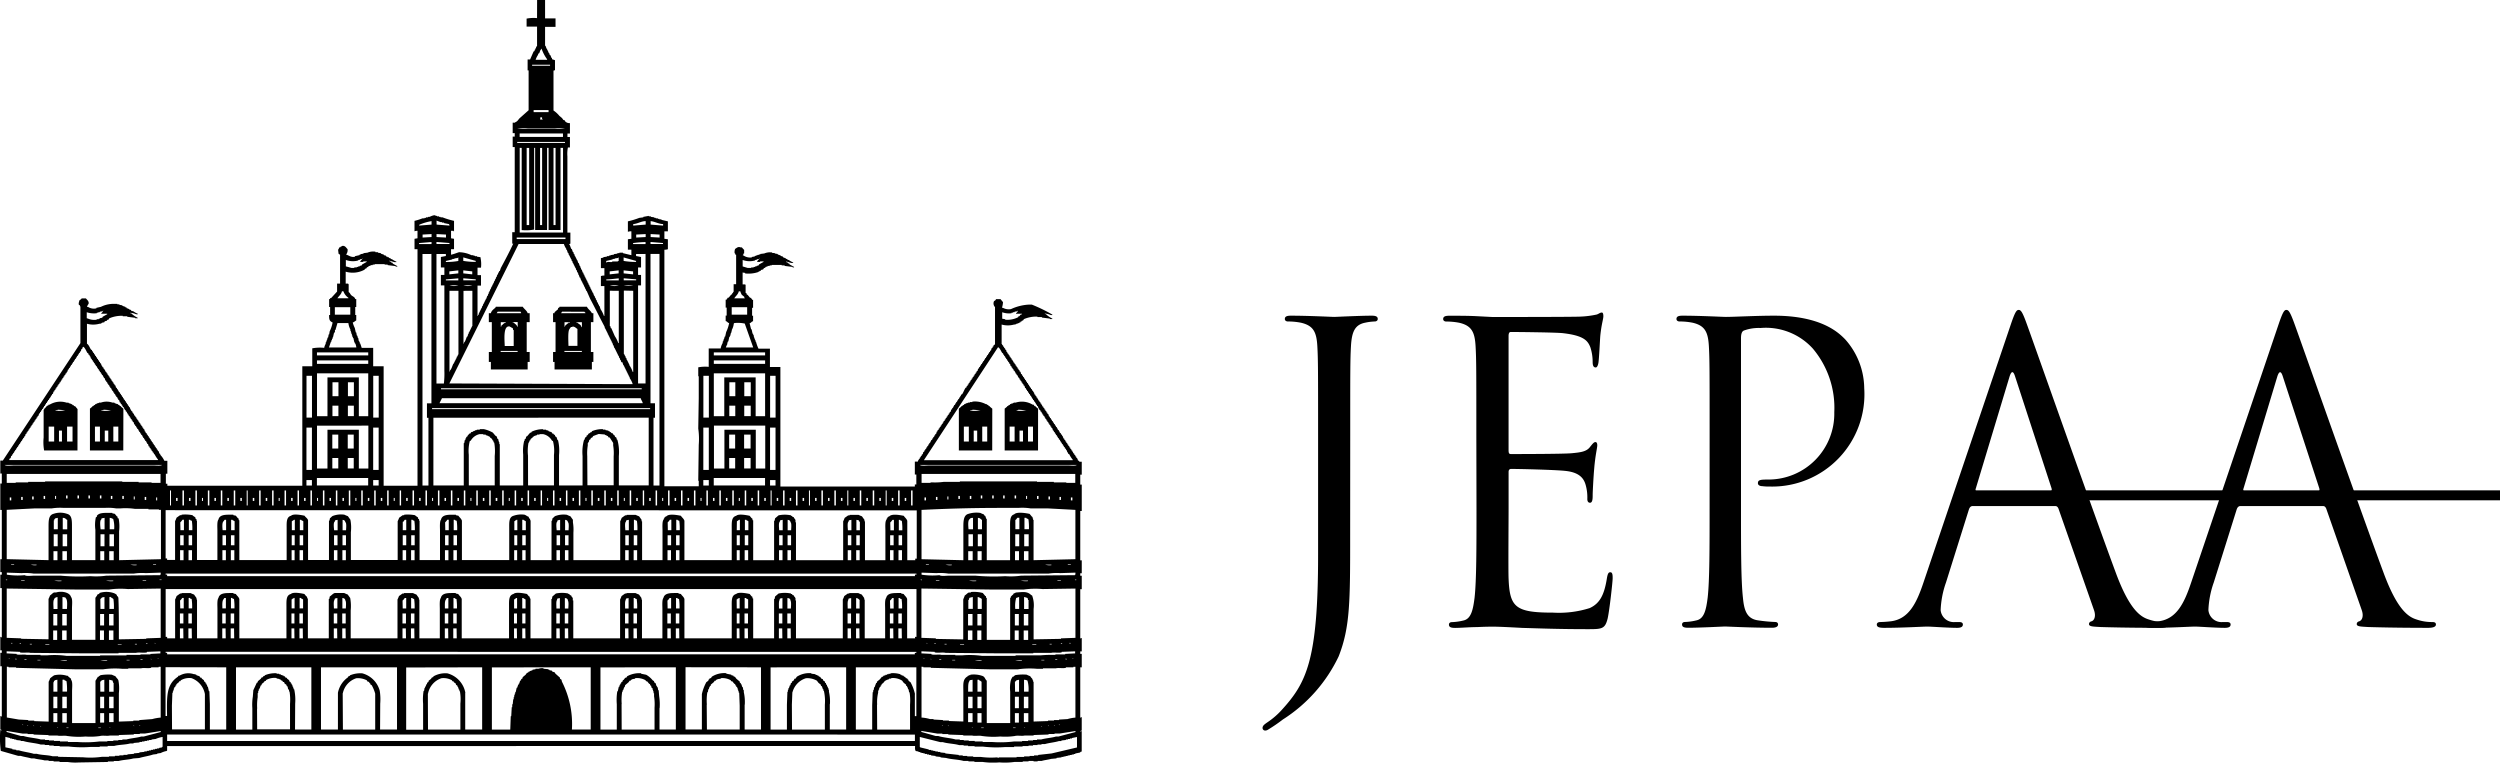
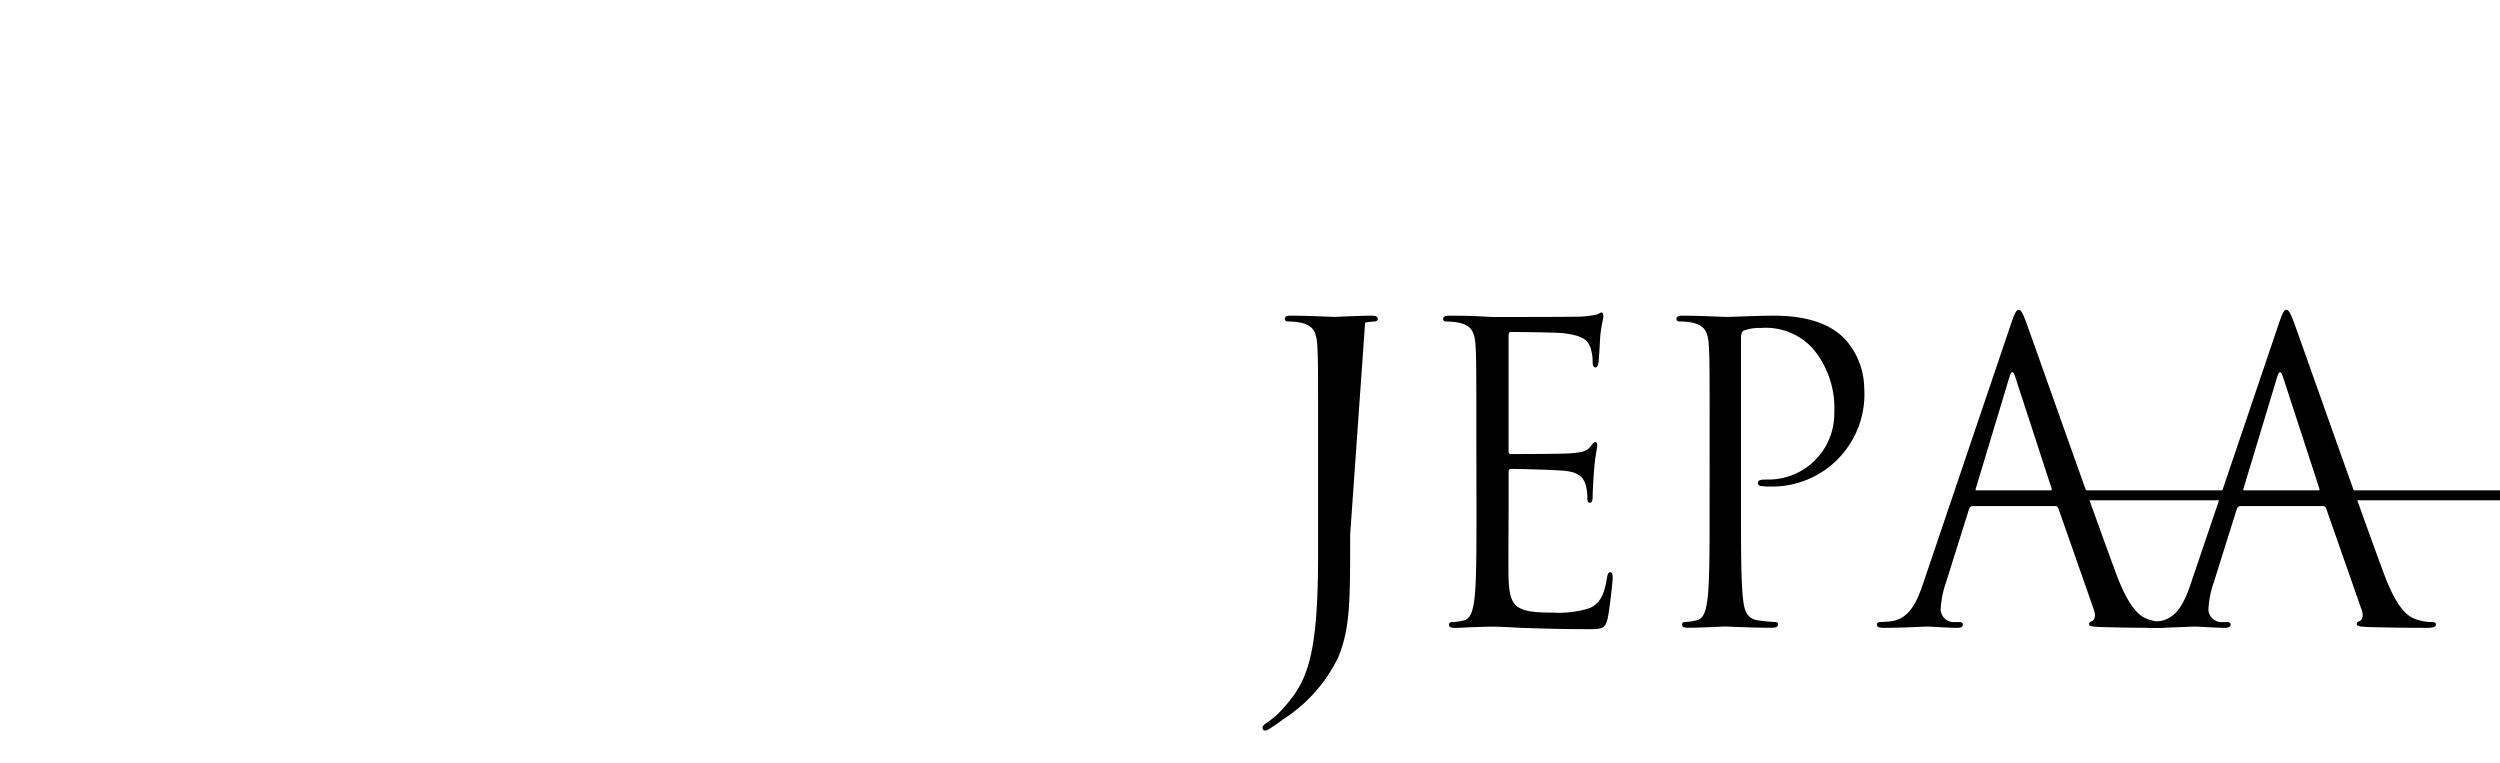
<svg xmlns="http://www.w3.org/2000/svg" width="122.387" height="37.333" viewBox="0 0 122.387 37.333">
  <g transform="translate(61.808 15.172)">
    <g transform="translate(0 0)">
-       <path d="M176.5,2219.592c0,3.274,0,4.527-.562,5.962a7.446,7.446,0,0,1-2.733,3.093,7.8,7.8,0,0,1-.731.5.257.257,0,0,1-.13.042.129.129,0,0,1-.133-.122c0-.122.094-.183.263-.3a3.745,3.745,0,0,0,.656-.566c1.218-1.333,1.8-2.407,1.8-7.62v-5.84c0-3.155,0-3.719-.037-4.366-.038-.689-.188-1.013-.805-1.153a3.246,3.246,0,0,0-.636-.06c-.075,0-.15-.04-.15-.122,0-.12.094-.162.3-.162.841,0,2.022.06,2.113.06s1.273-.06,1.835-.06c.207,0,.3.042.3.162,0,.082-.074.122-.149.122a2.614,2.614,0,0,0-.47.06c-.5.1-.653.445-.692,1.153-.036.647-.036,1.211-.036,4.366Z" transform="translate(-172.211 -2208.596)" />
+       <path d="M176.5,2219.592c0,3.274,0,4.527-.562,5.962a7.446,7.446,0,0,1-2.733,3.093,7.8,7.8,0,0,1-.731.5.257.257,0,0,1-.13.042.129.129,0,0,1-.133-.122c0-.122.094-.183.263-.3a3.745,3.745,0,0,0,.656-.566c1.218-1.333,1.8-2.407,1.8-7.62v-5.84c0-3.155,0-3.719-.037-4.366-.038-.689-.188-1.013-.805-1.153a3.246,3.246,0,0,0-.636-.06c-.075,0-.15-.04-.15-.122,0-.12.094-.162.3-.162.841,0,2.022.06,2.113.06s1.273-.06,1.835-.06c.207,0,.3.042.3.162,0,.082-.074.122-.149.122a2.614,2.614,0,0,0-.47.06Z" transform="translate(-172.211 -2208.596)" />
      <path d="M185.043,2214.7c0-3.155,0-3.719-.037-4.365-.038-.689-.188-1.012-.8-1.153a3.324,3.324,0,0,0-.637-.06c-.075,0-.15-.04-.15-.122,0-.12.094-.162.3-.162.431,0,.936,0,1.347.022l.767.04c.133,0,3.856,0,4.288-.019a4.625,4.625,0,0,0,.805-.1c.093-.021.168-.1.26-.1.058,0,.075.082.075.183,0,.14-.092.384-.149.948-.018.2-.056,1.092-.093,1.335-.019.1-.057.223-.132.223-.111,0-.15-.1-.15-.264a2.308,2.308,0,0,0-.113-.726c-.13-.324-.318-.568-1.328-.687-.318-.042-2.358-.06-2.564-.06-.075,0-.111.06-.111.2v5.576c0,.143.017.2.111.2.244,0,2.546,0,2.977-.04.448-.041.711-.081.88-.283.13-.162.205-.263.28-.263.058,0,.094.041.094.163s-.094.464-.15,1.132c-.036.4-.075,1.151-.075,1.293,0,.162,0,.382-.13.382-.094,0-.132-.08-.132-.18a2.229,2.229,0,0,0-.075-.669c-.075-.281-.244-.625-.973-.707-.5-.06-2.358-.1-2.676-.1-.094,0-.13.061-.13.143v1.778c0,.687-.019,3.031,0,3.457.056,1.394.336,1.657,2.17,1.657a5,5,0,0,0,1.8-.222c.487-.223.711-.628.842-1.455.038-.224.075-.3.168-.3.114,0,.114.16.114.3,0,.162-.15,1.535-.244,1.961-.13.526-.282.526-1.01.526-1.4,0-2.434-.042-3.165-.062-.73-.04-1.179-.061-1.461-.061-.036,0-.354,0-.747.021-.375,0-.805.04-1.087.04-.205,0-.3-.04-.3-.162,0-.061.038-.121.15-.121a2.74,2.74,0,0,0,.561-.08c.376-.082.469-.527.543-1.113.094-.848.094-2.444.094-4.385Z" transform="translate(-174.577 -2208.553)" />
      <path d="M199.521,2214.741c0-3.155,0-3.719-.036-4.366-.039-.689-.188-1.013-.8-1.153a3.267,3.267,0,0,0-.637-.06c-.075,0-.15-.04-.15-.122,0-.12.092-.162.3-.162.842,0,1.965.06,2.115.06.412,0,1.5-.06,2.359-.06,2.34,0,3.181.851,3.481,1.154a3.642,3.642,0,0,1,.937,2.4,4.517,4.517,0,0,1-4.606,4.811,2.648,2.648,0,0,1-.393-.02c-.094,0-.206-.042-.206-.142,0-.162.112-.181.5-.181a3.225,3.225,0,0,0,3.239-3.294,4.5,4.5,0,0,0-1.048-3.115,3.107,3.107,0,0,0-2.565-1.01,2.132,2.132,0,0,0-.805.122c-.111.039-.149.182-.149.384v8.307c0,1.941,0,3.537.094,4.385.055.586.169,1.03.73,1.113a7.623,7.623,0,0,0,.842.081c.114,0,.149.061.149.121,0,.1-.093.162-.3.162-1.03,0-2.209-.062-2.3-.062-.055,0-1.236.062-1.8.062-.205,0-.3-.04-.3-.162,0-.06.038-.121.15-.121a2.715,2.715,0,0,0,.562-.081c.375-.083.468-.527.542-1.113.094-.848.094-2.444.094-4.385Z" transform="translate(-177.635 -2208.596)" />
      <path d="M216.867,2209.309c.224-.668.3-.788.41-.788s.188.1.412.728c.282.768,3.22,9.115,4.362,12.188.673,1.8,1.216,2.123,1.608,2.242a2.259,2.259,0,0,0,.749.122c.114,0,.188.021.188.122,0,.122-.168.162-.375.162-.28,0-1.646,0-2.938-.04-.354-.021-.562-.021-.562-.143,0-.08.058-.122.133-.141.111-.04.224-.222.111-.546l-1.741-4.972c-.038-.08-.075-.121-.169-.121H215.03c-.092,0-.15.06-.186.161l-1.123,3.578a4.575,4.575,0,0,0-.263,1.354.646.646,0,0,0,.712.586h.188c.13,0,.188.04.188.122,0,.122-.113.162-.282.162-.449,0-1.253-.062-1.461-.062s-1.234.062-2.113.062c-.244,0-.357-.04-.357-.162,0-.082.075-.122.169-.122a5.424,5.424,0,0,0,.543-.04c.862-.122,1.236-.89,1.574-1.9Zm1.945,8.085c.094,0,.094-.062.075-.141l-1.779-5.457q-.138-.456-.28,0l-1.646,5.457c-.039.1,0,.141.055.141Z" transform="translate(-180.262 -2208.521)" />
      <path d="M233.482,2209.309c.224-.668.3-.788.409-.788s.188.1.413.728c.282.768,3.22,9.115,4.363,12.188.672,1.8,1.215,2.123,1.608,2.242a2.258,2.258,0,0,0,.749.122c.113,0,.188.021.188.122,0,.122-.169.162-.376.162-.28,0-1.646,0-2.938-.04-.355-.021-.562-.021-.562-.143,0-.08.058-.122.132-.141.112-.04.225-.222.112-.546l-1.74-4.972c-.04-.08-.075-.121-.169-.121h-4.026c-.091,0-.149.06-.185.161l-1.123,3.578a4.576,4.576,0,0,0-.263,1.354.646.646,0,0,0,.711.586h.188c.13,0,.188.04.188.122,0,.122-.114.162-.282.162-.449,0-1.253-.062-1.461-.062s-1.234.062-2.114.062c-.244,0-.357-.04-.357-.162,0-.082.075-.122.169-.122a5.427,5.427,0,0,0,.543-.04c.862-.122,1.236-.89,1.573-1.9Zm1.945,8.085c.094,0,.094-.062.075-.141l-1.78-5.457c-.091-.3-.185-.3-.279,0l-1.647,5.457c-.038.1,0,.141.056.141Z" transform="translate(-183.77 -2208.521)" />
    </g>
    <rect width="26.416" height="0.487" transform="translate(34.163 8.833)" />
  </g>
-   <path d="M184.827,2124.75h.39v.9h.512v.414h-.512v.927h.024l.049.146h.024v.049h.024v.049h.024v.048h.024v.049l.049.049v.048l.049.025v.048h.024v.048l.048.049v.049l.146.049v.488l-.073.024v1.95a1.34,1.34,0,0,1,.293.268l.122.1.073.1h.049l.024.049a.275.275,0,0,0,.244.1v.512h-.122v.17h.122v.512h-.1a1.6,1.6,0,0,0-.024.438v3.73h.146v.536c-.007.02-.063,0-.049.073h.024a1.321,1.321,0,0,0,.073.195h.024l.049.146h.024l.024.1h.024l.024.1h.024v.048h.024v.049h.024v.049h.024v.049h.024l.049.146h.024l.049.146h.024v.073h.024l.024.1h.024l.049.146h.024l.024.1h.024l.024.1h.024v.049h.024v.049h.024v.049h.024v.048h.024l.024.1h.024l.024.1h.024l.024.1h.024l.024.1h.024v.049h.024v.049h.024v.049h.024v.049h.024l.049.146h.024l.024.1h.024l.024.1h.024l.024.1h.024v.049h.024v.049h.024v.049h.024v.049h.024l.049.147a1.387,1.387,0,0,1,.171.341h.024v-1.462h-.171v-.488a.473.473,0,0,1,.171-.025v-.365h-.171v-.488l.122-.025v-.024l.171-.024v-.024h.1v-.025h.073v-.024l.171-.025v-.024l.17-.024v-.024h.1v-.025h.171v.025l.414.1v-.269h-.171v-.511l.171-.024v-.366a.447.447,0,0,0-.171.024v-.512a4.019,4.019,0,0,0,.561-.171l.195-.025v-.024l.268-.048v.024h.1v.024l.171.024v.025h.073v.024h.1v.024h.073v.025h.1v.024l.317.074v.487h-.171v.366l.171.024v.487a.462.462,0,0,1-.171.024v11.58h1.682v-.268h-.024l.024-1.755a3.592,3.592,0,0,0-.024-.8l.024-1.487v-1.073h-.024v-.438a1.775,1.775,0,0,1,.512-.024v-.9h.585a.777.777,0,0,1,.1-.268v-.073h.024v-.049h.024v-.073h.024v-.073h.024v-.048h.024l.049-.219a1.764,1.764,0,0,0,.146-.439c-.094-.024-.076-.072-.17-.1v-.268h.049v-.39h-.049v-.39h.049c.016-.061.013-.04.049-.073v-.024h.048l.122-.146.049-.025v-.048h.024c.023-.03.017-.048.049-.073v-.366h.122v-1.438l-.048-.024v-.049h-.024a.407.407,0,0,1,.024-.219c.094-.054.139-.122.268-.074h.073v.024c.041.031.06.066.1.1v.171h-.024l-.024.073H194.9v.025h.024a.582.582,0,0,0,.414.1v-.024l.146-.024v-.025h.049v-.024h.073v-.025h.073v-.024h.073v-.024l.195-.024a.713.713,0,0,1,.39-.049v.024h.122v.025l.146.024v.024l.146.049v.024l.1.025.024.048h.049v.024h.048l.049.049h.049l.024.049h.049a.929.929,0,0,0,.219.122v.024h-.1l-.244-.073v.025h.024v.024h.049l.024.049h.049l.024.049.219.122v.024h-.073v-.024l-.39-.049v-.024H196.8v-.024h-.488v.024h-.1v.024h-.1v.025l-.1.025-.024.049h-.049l-.049.073-.1.025-.024.049h-.048v.024h-.049v.025a1.506,1.506,0,0,1-.659.073v-.024c-.049-.015-.08-.008-.122-.024v.585h.122c.021.027,0,0,.024.024v.39l.049.024v.048l.049.025.122.146h.049v.024c.036.034.031.013.049.073h.048v.39h-.048v.39h.048v.268c-.094.025-.076.071-.17.1l.073.293h.024l.048.219h.024v.05h.024l.024.145h.024v.073h.024v.049h.024v.073h.024a1.706,1.706,0,0,0,.122.341h.56v.9h.512v5.85h6.582v-.1h.073v-.487h-.073v-.634h.146l.024-.073h.024v-.049l.049-.024v-.049l.048-.024v-.049l.049-.024v-.048l.049-.025.024-.1.049-.024v-.049l.049-.024v-.048l.049-.024v-.049l.049-.024v-.049l.049-.025v-.049l.048-.024v-.049l.049-.024v-.049h.024l.024-.073.049-.024v-.049l.049-.025v-.049l.049-.024v-.049l.049-.024v-.049l.049-.025.024-.1h.024l.024-.073.049-.025v-.049l.049-.024v-.049l.049-.024v-.048l.049-.024v-.049l.049-.024v-.049h.024l.024-.073.049-.024v-.049l.048-.024v-.049l.049-.025v-.048l.049-.024v-.049l.049-.024v-.049l.049-.024v-.049l.049-.025.024-.1.049-.024v-.049l.048-.024v-.049h.024l.024-.073.049-.024v-.049l.049-.024v-.049l.049-.025v-.048l.049-.024v-.049l.049-.024v-.049l.049-.025v-.048h.024l.024-.074.049-.024c.068-.1.1-.215.171-.317l.049-.024v-.049l.049-.024v-.048l.049-.024v-.05l.048-.024v-.049l.049-.025v-.049l.049-.024v-.049l.049-.024v-.048l.049-.024v-.049l.049-.025v-.049l.049-.024v-.049l.049-.024v-.048l.048-.025.024-.1.049-.025v-.048l.049-.024v-.049l.049-.024v-.049l.049-.024v-.049l.049-.024v-.048l.049-.025v-.048l.048-.025v-.049l.049-.024v-.049l.049-.024v-.048l.049-.025v-.049l.049-.025v-.048l.049-.024v-.049l.049-.024.024-.1.049-.024v-.049l.048-.024v-.048l.073-.049v-1.828a.256.256,0,0,1-.049-.292l.073-.049.024-.049h.22l.122.147a1.088,1.088,0,0,1-.049.268l.073.024a.58.58,0,0,0,.366.049,2.4,2.4,0,0,1,.853-.219h.171a7.6,7.6,0,0,1,1,.487v.025h-.073a.766.766,0,0,0-.292-.073v.024h.049a1.168,1.168,0,0,0,.317.22v.024h-.122v-.024l-.39-.049v-.024h-.219v-.024a1.559,1.559,0,0,0-.658.122l-.049.073h-.049l-.024.048H208.5l-.024.049h-.049v.024h-.049v.024H208.3v.024h-.049v.025h-.073a1.124,1.124,0,0,1-.61,0v.951h.024v.049l.049.025v.048l.049.024v.049l.049.024v.049l.049.025.024.1h.024l.024.072.049.025v.049l.048.025v.048l.049.024v.049l.049.024v.049l.049.025v.048h.024l.024.073.049.024v.049l.049.024v.049l.049.024v.049l.048.024v.048l.049.025v.048l.049.024v.049l.049.024.024.1.049.024v.049l.049.025v.049l.049.024v.048l.049.024v.049l.048.024v.049l.049.025v.049l.049.024v.05l.049.024v.048h.024l.024.073.049.024v.049l.049.024v.049l.049.025.024.073h.024l.024.1.049.024v.049l.049.025v.048l.049.025v.049h.024l.024.073.049.024v.048l.049.025v.049l.048.024v.049h.024l.024.073.049.024v.049l.049.024v.049l.049.024v.049l.049.024v.049l.049.024v.048l.049.025.024.1.048.024v.048l.049.025v.049l.049.024v.049l.049.024v.049l.049.024v.049l.049.024v.049l.049.024v.048l.049.024v.049h.024l.024.073.049.025v.048h.024l.024.074.049.024v.049l.049.024.024.073h.024l.024.1.049.025v.049l.049.024v.049l.048.024v.049l.049.024v.049l.049.024v.049l.049.025v.049l.049.024v.049l.049.024v.048l.049.024v.049h.024l.024.073.048.024v.049l.049.024v.049l.049.025v.049l.049.024v.049h.024v.049l.073.049v.024h.121v.634h-.073v.487h.073v1.292h-.073v2.414h.073v.633h-.073v.122h.073v.658h-.073v2.413l.073-.024v.658h-.073v.122h.073v.658h-.073v2.462h.024c.027-.028,0-.01.048-.025v.659c-.058.015-.045.008-.073.048h.024c.027-.028,0-.01.048-.024v1l-.073.024v.025l-.244.049v.025h-.073v.024h-.1v.023h-.1v.025h-.1v.024h-.1v.024h-.1v.024H210.5v.024l-.244.025v.024l-.268.025c-.133.039-.326.058-.463.1h-.195v.024h-.2V2162h-.244v.025H208.6v.024h-.39a3.379,3.379,0,0,1-.756.024,3.645,3.645,0,0,1-.829-.024h-.39v-.024h-.292V2162h-.244c-.261-.074-.6-.071-.853-.145l-.268-.025v-.024l-.244-.025v-.024l-.22-.024v-.024h-.1v-.024h-.1v-.025h-.1v-.023h-.073v-.024h-.1v-.025h-.073v-.024H203.5v-.024l-.146-.025v-.024c-.036-.039-.026-.144-.024-.219H166.715v.219c-.027.021,0,0-.024.024a1.042,1.042,0,0,0-.292.1l-.17.024v.023l-.2.025c-.2.07-.47.107-.682.171l-.292.023c-.206.061-.494.062-.707.122h-.244v.025h-.292v.024l-1.414.024a2.473,2.473,0,0,1-.56-.024h-.39v-.024h-.292V2162h-.244v-.024h-.195c-.151-.044-.366-.054-.512-.1h-.146c-.156-.046-.36-.074-.512-.122h-.122l-.853-.244a4.712,4.712,0,0,1-.024-1.024l.073.024c-.027-.041-.015-.033-.073-.048v-.659l.073.025v-2.462h-.073v-.658h.073v-.122h-.073v-.658h.024c.028.028,0,.01.049.024v-2.413h-.073v-.658h.073v-.122h-.073v-.633h.073v-2.414h-.073v-1.292h.073v-.487h-.073v-.634h.122l3.8-5.752v-1.8h-.024v-.049l-.049-.024c-.031-.072.016-.172.024-.219l.1-.073v-.025h.219c.042.067.176.143.122.293h-.024v.049h-.024l-.024.073h.049a.52.52,0,0,0,.414.073v-.025l.22-.049a1.4,1.4,0,0,1,.634-.146h.171v.024h.1v.024l.146.024v.025l.146.049v.024h.048l.024.049h.049v.024h.049l.049.049h.049l.024.049.1.024a.955.955,0,0,0,.219.121v.025H165.2a.768.768,0,0,0-.292-.073v.024h.049a1.168,1.168,0,0,0,.317.22v.024h-.122v-.024l-.39-.049v-.024h-.219v-.024a1.557,1.557,0,0,0-.658.122l-.049.073h-.049l-.024.048-.1.024-.024.049-.122.024v.024h-.049v.025H163.4a1.124,1.124,0,0,1-.61,0v.975c.1.067.129.193.2.292l.049.024v.049l.049.024v.048l.049.025v.049l.048.025v.048l.049.024v.049l.049.024v.049l.049.025v.048l.049.025v.048l.049.024v.049l.049.024.024.1h.024l.024.073.049.024v.049l.049.024v.049h.024l.024.073.049.024v.049l.049.024v.049l.049.025v.049l.049.024v.048l.048.024v.049l.049.024v.049l.049.025v.049l.049.024v.05l.049.024v.048l.049.024.024.1.049.024v.049l.049.024v.049h.024l.024.074.049.024v.048l.049.024v.049l.049.025v.048l.049.025v.049h.024l.024.073.049.024v.048l.049.025v.049l.048.024v.049l.049.024v.049l.049.024v.049l.049.024.024.1h.024l.024.073.049.025v.049l.049.024v.049h.024l.024.073.049.024v.048l.049.025v.049l.049.024v.049l.049.024v.049l.049.024v.049l.049.024v.049l.049.024v.048l.048.024v.049l.049.024v.049l.049.025.024.1h.024l.024.073.049.025v.049l.049.024v.049l.049.024v.049l.049.025v.049l.048.024v.049l.049.024v.049l.049.024v.049l.049.024v.049l.049.025v.049l.049.024v.049l.049.024v.048l.049.024v.049l.048.024.024.1.049.025v.048a1.049,1.049,0,0,1,.2.292h.146v.634h-.073v.487h.073v.1h6.607v-5.85h.487v-.878a2.079,2.079,0,0,1,.585-.024.536.536,0,0,1,.073-.195v-.073h.024v-.049h.024v-.073h.024v-.073h.024v-.048h.024l.024-.146h.024l.024-.146a1.658,1.658,0,0,0,.146-.439c-.149-.064-.178-.141-.171-.366h.049v-.39h-.049v-.39h.049v-.049h.049l.292-.317v-.39h.146v-1.413l-.073-.049-.024-.2c.033-.028.037-.044.049-.1l.073-.025v-.024h.049v-.024c.167-.058.228.092.292.146a.336.336,0,0,1-.073.269c.122.025.248.156.439.1v-.024l.219-.049v-.024h.049v-.025l.146-.024v-.024l.195-.024a.715.715,0,0,1,.39-.049v.024h.122v.025l.146.024v.024l.146.049v.024l.1.025.024.048h.049v.024h.049l.049.049h.049l.024.049h.048a.932.932,0,0,0,.22.122v.024h-.1l-.244-.073v.025h.024v.024h.049l.024.049h.049l.024.049.22.122v.024H177.9v-.024l-.39-.049v-.024h-.146v-.024h-.487v.024h-.1v.024h-.1v.025l-.1.025-.024.049h-.049l-.048.073h-.049l-.024.049a1.209,1.209,0,0,1-.927.1v.585h.122v.024h.024v.39c.069.039.071.093.122.146.07.074.164.076.2.195h.049v.39h-.049v.39h.049v.268c-.071.033-.093.077-.171.1a1.315,1.315,0,0,0,.1.269l.049.219h.024l.024.146h.024v.049h.024v.073h.024l.024.146h.024v.049h.024v.073h.024l.073.219h.561v.9h.512v5.85h1.658v-11.58h-.146v-.511l.146-.024v-.366a.352.352,0,0,0-.146.024v-.512a2.737,2.737,0,0,0,.39-.123h.1v-.024h.073v-.024h.1v-.025h.073c.057-.021.2-.1.292-.072v.024h.073v.024h.1v.024h.073v.025h.1a3.842,3.842,0,0,0,.561.171v.512h-.024v-.024h-.122v.366l.146.024v.511h-.146v.269c.136-.029.273-.086.39-.123a1.479,1.479,0,0,1,.609.146h.1v.025h.073v.024h.1v.024l.17.024v.025a1.5,1.5,0,0,1,.024.488h-.17v.365h.17v.512h-.17v1.487h.024v-.049h.024l.024-.1H182v-.048h.024v-.049h.024v-.049h.024v-.049h.024v-.049h.024l.024-.1h.024l.024-.1h.024v-.049h.024v-.049h.024v-.049h.024v-.049h.024v-.049h.024l.049-.146h.024l.024-.1h.024v-.073h.024v-.049h.024l.024-.1h.024l.024-.1h.024v-.049h.024v-.049h.024v-.048h.024v-.049h.024l.024-.1h.024l.024-.1h.024l.024-.1h.024l.024-.1h.024v-.049h.024v-.049h.024v-.049h.024v-.049H183l.049-.146c.207-.387.423-.791.609-1.194h-.049v-.562h.122v-4.168h-.1v-.512h.1v-.17h-.1v-.512h.122v-.024c.109-.028.15-.126.219-.195l.439-.39v-1.95h-.049v-.537h.122l.171-.39.049-.024v-.049l.048-.049v-.049h.024v-.048h.024v-.049h.024v-.951h-.512v-.39a1.816,1.816,0,0,1,.512-.024Zm.049,2.682v-.048l.049-.024c.043-.069.037-.141.1-.195v-.025h.024a1.886,1.886,0,0,0,.268.512v.024h-.561A.861.861,0,0,1,184.876,2127.431Zm.585.488v.049h-.878v-.049Zm-.073,2.219v.1h-.731v-.1Zm-.341.365h.024v.073h.024v.025h-.122l.024-.122C185.047,2130.494,185.019,2130.475,185.047,2130.5Zm1.146.512a1.521,1.521,0,0,1-.488.024h-1.341a1.658,1.658,0,0,1-.512-.024Zm-.1.268v.17h-2.121v-.17Zm.1.415v.049h-2.34v-.049Zm-2.121.292v4.022a2.171,2.171,0,0,0,.61-.025v-4h.049v4.022h.585v-4.022h.073v4.022h.585v-4.022h.122v4.144h-2.121v-4.144Zm.366,0v3.778h-.122v-3.778Zm.634,0v3.778h-.1v-3.778Zm.658,0v3.778h-.1v-3.778Zm-5.826,3.559.195.073h.073v.025h.1v.024l.244.049.024.073-.634-.049Zm-.829.195a2.6,2.6,0,0,1,.585-.17v.17l-.609.049C179.065,2135.744,179.047,2135.772,179.074,2135.744Zm11.067-.17v.17l-.61.049v-.073C189.761,2135.7,189.912,2135.581,190.142,2135.574Zm.853.146v.073l-.61-.049v-.17C190.608,2135.6,190.764,2135.713,191,2135.72Zm-11.336.488v.146l-.438.024v-.146Zm.707.024v.146l-.463-.024v-.146Zm9.775-.024v.146l-.463.024v-.146Zm.682.024v.146l-.439-.024v-.146Zm-4.607.146v.073h-2.389v-.073Zm-6.558.219v.1h-.609v-.049Zm.878.049v.049H179.9v-.1Zm9.6-.049v.1h-.61v-.049A5.3,5.3,0,0,1,190.142,2136.6Zm.853.049v.049h-.61v-.1Zm-10.458,6.875,3.389-6.826h2.218a.884.884,0,0,0,.122.243v.049h.024l.048.146h.024l.024.1h.024v.049h.024v.048h.024v.049h.024v.049h.024l.024.1h.024l.024.1h.024v.049h.024v.048h.024v.049h.024v.049h.024v.049h.024l.024.1h.024l.024.1h.024v.048h.024v.073h.024l.049.146h.024l.049.146h.024v.049h.024v.049h.024v.049h.024v.049h.024l.024.1h.024l.024.1h.024l.024.1h.024l.171.389c.238.445.469.921.707,1.365l.024.1h.024v.048h.024v.049h.024v.049h.024v.049h.024l.024.1h.024v.049h.024v.049h.024v.049h.024v.048h.024v.049h.024v.049h.024l.024.1h.024v.049h.024v.073h.024l.049.146h.024v.049h.024v.049h.024v.049h.024v.049h.024v.048h.024v.049h.024v.049h.024v.048h.024l.024.1h.024l.024.1h.024l.024.1H189l.049.147h.024v.049h.024v.049h.024v.048h.024v.049h.024v.049h.024v.049h.024v.048h.024v.049h.024v.049h.024v.049h.024v.049h.024v.049h.024v.048a.981.981,0,0,1,.146.293Zm-.878-6.339v7.313h-.219v.707h.073v3.316h-.292v-11.335Zm.707,0v.1l-.244.048v.513h.171v.365h-.171v.512h.171v4.169a4.14,4.14,0,0,1-.024.635H179.9v-6.339Zm9.775,0v6.339h-.366v-4.8h.146v-.512h-.146v-.365h.146v-.513l-.244-.048v-.1Zm.682,0v11.335h-.292V2145.2h.073v-.707h-.22v-7.313Zm-10.141.268v-.024h.1v-.024l.17-.024v-.024h.024v.171a3.194,3.194,0,0,1-.609.049v-.049Zm.536-.1.61.171v.049a3.561,3.561,0,0,1-.61-.049Zm7.313.1v-.024h.1v-.024l.17-.024v-.024h.024v.171c-.044.008-.049.024-.049.024h-.268v.024c-.092.025-.209-.027-.268.024h-.024v-.073Zm1.146.073v.049a3.606,3.606,0,0,1-.609-.049v-.171Zm-13.6-.025v-.024h.073v-.025l.122-.024v-.024h.024l-.122.146v.024h.146v-.024h.171v.024l-.22.122-.024.049-.1.025v.024h-.073v.025H176v.024h-.122v.024h-.146c-.078-.021-.188-.057-.268-.073v-.316A.984.984,0,0,0,176.076,2137.5Zm19.428,0v-.024h.073v-.025l.122-.024v-.024h.024c-.041.068-.1.083-.122.171h.146v-.024h.17v.024l-.219.122-.024.049-.1.025v.024H195.5v.025h-.073v.024h-.122v.024h-.171l-.244-.073v-.316A.983.983,0,0,0,195.5,2137.5Zm-14.529.488v.146l-.439.049v-.146Zm.682.049v.146l-.439-.049v-.146Zm7.167-.049v.146l-.439.049v-.146Zm.707.049v.146l-.463-.049v-.146Zm-8.556.341v.1h-.609v-.048Zm.853.049v.048h-.61v-.1Zm7-.049v.1h-.609v-.048C188.435,2138.424,188.63,2138.394,188.825,2138.377Zm.853.049v.048h-.609v-.1Zm-8.7.292a.7.7,0,0,1-.439,0Zm.682,0a.7.7,0,0,1-.439,0Zm7.167,0a.7.7,0,0,1-.439,0Zm.707,0a.934.934,0,0,1-.463,0Zm-8.556.268v3.121h-.024v.048h-.024v.049H180.9l-.024.1h-.024v.049h-.024v.049h-.024v.048h-.024v.049h-.024v.049h-.024c-.056.106-.087.268-.171.341v.048h-.024v-3.949Zm.682,0v1.73h-.024v.05h-.024v.049h-.024v.048h-.024v.049h-.024v.049h-.024v.049h-.024l-.024.1h-.024v.073h-.024v.048h-.024c-.05.1-.071.227-.146.293v.049h-.024v-2.584Zm7.167,0v2.56H188.8a1.366,1.366,0,0,0-.17-.342l-.171-.39h-.024l-.024-.1h-.024v-1.73Zm.707,0v3.973h-.024a1.357,1.357,0,0,0-.17-.341v-.049h-.024v-.049h-.024v-.049h-.024v-.049h-.024v-.049h-.024l-.024-.1h-.024l-.024-.1h-.024v-.049h-.024v-.049h-.024v-3.1Zm-14.188.024a.646.646,0,0,0,.244.317v.024h-.536c.069-.116.189-.184.22-.341Zm19.429,0a.885.885,0,0,0,.073.171l.122.1v.049h.024v.024h-.512c.067-.114.189-.192.219-.341Zm-10.409,1.072h.1v.439h-.146v1.463h.146v.486h-.1v.366h-1.8v-.366h-.1v-.486h.146v-1.463h-.146v-.439h.1c.031-.127.135-.192.22-.268l.024-.049h1.316C184.184,2139.875,184.328,2139.952,184.364,2140.083Zm3.218,0v.439h-.122v1.463h.122v.486h-.073v.366h-1.828v-.366h-.073v-.486h.122v-1.463h-.122v-.439h.073v-.048l.171-.147v-.049l.073-.049v-.024h1.34c.061.132.181.185.244.317Zm-11.9-.292v.366h-.756v-.366Zm19.428,0v.366h-.756v-.366Zm-31.836.292v-.024h.073v-.023h.073v-.025l.146-.024v-.024h.024a.314.314,0,0,1-.1.122v.024h.292v.025l-.22.122-.024.049-.122.024v.024h-.049v.025h-.1v.024a.768.768,0,0,1-.414-.049l-.073-.024v-.292A1.123,1.123,0,0,0,163.278,2140.083Zm44.781,0v-.024h.073v-.023h.073v-.025l.146-.024v-.024h.024a.224.224,0,0,1-.1.122v.024h.292v.025l-.073.024-.049.073H208.4l-.024.049a1.14,1.14,0,0,1-.634.122v-.024l-.146-.025v-.316A.954.954,0,0,0,208.059,2140.083Zm-24.012-.024v.024h-1.194l.049-.073h1.121C184.038,2140.059,184.02,2140.031,184.047,2140.059Zm3.1-.048a.1.1,0,0,0,.049.048v.024H186l.049-.073Zm-3.851.512v.024c-.114.026-.135.1-.219.147v.049h-.024v-.219Zm.585.219h-.024c-.028-.106-.111-.125-.171-.2h-.049v-.024h.244Zm2.559-.219v.024h-.073l-.024.049h-.048v.024l-.073.05c-.026.033.018.015-.024.048v.025h-.024v-.219Zm.585.244H187c-.035-.139-.122-.135-.2-.22h-.049v-.024h.268Zm-11.433-.2a.917.917,0,0,0,.1.317v.073h.024v.073h.024v.074h.024v.073h.024v.073h.024v.048h.024l.049.22h.024v.049h.024a1.016,1.016,0,0,1,.049.195h-1.341l.1-.292h.024v-.073h.024v-.049h.024v-.073h.024l.049-.219h.024v-.049h.024v-.1h.024l.1-.342Zm18.551,1.024v-.073h.024v-.049h.024l.049-.22h.024v-.049h.024v-.073h.024v-.073h.024v-.073h.024v-.073a.827.827,0,0,0,.1-.317c.027-.021,0,0,.024-.025a1.657,1.657,0,0,1,.512.025l.414,1.17h-1.34A.977.977,0,0,1,194.14,2141.595Zm-10.628-.853v.025h.049v.024l.073.024.024.1h.024v.78h-.439C183.236,2141.4,183.148,2140.627,183.511,2140.741Zm2.9.121.073-.1h.073v-.025c.136.014.157.071.244.121v.829h-.439C186.361,2141.5,186.323,2140.952,186.412,2140.863Zm-23.6,1.171.049.024v.049l.049.024.024.073h.024l.024.1.049.025v.048l.049.025v.048l.049.024v.049l.048.024v.049l.049.024v.049l.049.024.024.073h.024v.048l.049.024v.049l.049.024v.048l.049.024v.049l.049.024v.049l.048.024.024.073h.024v.049l.049.025.024.1.049.025v.049l.049.024v.05l.049.024v.048l.049.024v.049l.048.024v.049l.049.024.024.073h.024v.048l.049.024v.049l.049.024v.049l.049.024v.049l.049.025v.048l.049.025.024.073h.024v.049l.049.024.024.1.049.024v.049l.049.024v.049l.049.024v.049l.049.024.024.073h.024v.049l.049.024v.049l.048.024.024.073h.024v.049l.049.025v.049l.049.024v.049l.049.024v.049l.049.025v.048l.049.025v.048l.049.024.024.1.049.024v.048l.049.024v.049l.049.024v.049l.049.025.024.073h.024v.049l.049.024v.049l.049.024v.049l.048.024.024.073h.024v.049l.049.024v.049l.049.024v.049l.049.024.024.073h.024v.049l.049.025.024.1.049.024v.049l.048.024v.048l.049.024v.049l.049.024v.049l.049.024.024.073h.024a1.2,1.2,0,0,0,.171.268v.024h-7.289l.024-.073.049-.024.024-.1.049-.024v-.049l.049-.024v-.049l.048-.024v-.049l.049-.024v-.049l.049-.025v-.048l.049-.024v-.049l.049-.024v-.049l.049-.024v-.049l.049-.025v-.049l.049-.024v-.049l.048-.024v-.049l.049-.024v-.049l.049-.024v-.049l.049-.025.024-.1.049-.025v-.049l.049-.024v-.049l.049-.024v-.048l.049-.024v-.049l.048-.025v-.049l.049-.025v-.049l.049-.024v-.049l.049-.024v-.049l.049-.024v-.048l.049-.025v-.048l.049-.025v-.049l.049-.024v-.049l.048-.024.024-.1.049-.024v-.049l.049-.024v-.049l.049-.024v-.048l.049-.025.024-.073h.024v-.049l.049-.024v-.049l.048-.024v-.049l.049-.025v-.048l.049-.024v-.049l.049-.024v-.049l.049-.024.024-.073h.024v-.048l.049-.025v-.049l.049-.024.024-.1.048-.025v-.049l.049-.024v-.049l.049-.024v-.049l.049-.025v-.049l.049-.024v-.048l.049-.024v-.049l.049-.024.024-.073h.024v-.049l.048-.024v-.049l.049-.025v-.049l.049-.024v-.049l.049-.024v-.049l.049-.024.024-.073h.024l.024-.1.049-.024v-.049l.048-.024v-.049l.049-.024v-.049l.049-.024v-.049l.049-.025v-.049l.049-.025v-.049l.049-.024v-.049l.049-.024v-.049l.049-.024v-.049l.048-.025v-.049l.049-.024v-.049l.049-.024v-.048l.049-.025.024-.1.049-.024v-.049c.01-.016.033-.017.049-.049C162.713,2141.8,162.753,2141.94,162.815,2142.033Zm44.781,0,.049.024v.049l.049.024v.049l.049.025v.049l.049.024v.049l.049.024v.049l.049.024v.049l.049.025v.049l.048.025.024.1.049.024v.048l.049.025v.048l.049.024v.049l.049.024.024.073h.024v.049l.049.024v.049l.048.024.024.073h.024v.049l.049.025v.049l.049.024v.049l.049.024v.049l.049.024v.049l.049.024v.048l.049.024.024.1.048.024v.049l.049.025v.048l.049.024v.049l.049.024v.049l.049.024v.049l.049.025.024.073h.024v.049l.049.024v.049l.048.024v.049l.049.024.024.073h.024v.049l.049.024v.049l.049.024.024.1h.024l.024.073.049.024v.049l.048.024.024.073h.024v.049l.049.025v.049l.049.024.024.073h.024v.049l.049.025v.048l.049.025v.048l.049.024v.049l.048.024v.049l.049.024v.049l.049.025v.049l.049.025.024.1.049.025v.049l.049.024v.049l.049.024v.049l.049.024v.048l.048.025v.049l.049.024v.049l.049.024.024.073h.024v.049l.049.024v.049l.049.025v.049l.049.024v.049l.049.024v.049l.048.024.024.073h.024l.024.1h.024l.024.073.049.024a1.221,1.221,0,0,0,.171.268v.024h-7.289l3.632-5.534C207.493,2141.8,207.533,2141.94,207.6,2142.033Zm-23.719-.1v.049h-.829v-.049Zm3.145,0v.049h-.853v-.049Zm-10.458.072v.147h-2.51v-.147Zm19.429,0v.147h-2.511v-.147Zm-19.429.391v.171h-2.51v-.171Zm19.429,0v.171h-2.511v-.171Zm-19.429.634v2.1H176.1v-1.9h-1.536v1.9h-.512v-2.1Zm19.429,0v2.1h-.463v-1.9h-1.536v1.9h-.512v-2.1Zm-22.183.122v2.047h-.268v-2.047Zm3.267,0v2.047h-.268v-2.047Zm16.162,0v2.047h-.268v-2.047Zm3.267,0v2.047h-.268v-2.047Zm-21.4.317v.682h-.292v-.682Zm.756,0v.682h-.292v-.682Zm18.673,0v.682h-.293v-.682Zm.756,0v.682h-.317v-.682Zm-5.339.292v.049h-9.824v-.049Zm-9.9.731.122-.244H189.9c.023.1.078.144.1.244Zm-17.722,2.315h-1.633a2.313,2.313,0,0,1-.024-.633v-1.365h.024v-.049h.024l.122-.146h.049l.024-.049h.049a1.013,1.013,0,0,1,.829-.1h.1v.025h.049v.024h.073v.024h.049l.024.049h.049l.024.049h.049l.122.146Zm2.243,0h-1.633v-2.048l.122-.1v-.025h.049l.024-.049h.048l.024-.049h.049v-.024h.049v-.024h.073v-.025h.1a.851.851,0,0,1,.56,0h.1v.025h.049v.024l.122.024v.024l.073.025.024.049h.049v.025l.122.1Zm42.538,0h-1.633v-2.048l.122-.1v-.025h.049l.024-.049h.049l.024-.049h.049v-.024h.049v-.024h.073v-.025h.1v-.024h.122v-.024a1.164,1.164,0,0,1,.658.122h.049v.024l.073.025.024.049h.049v.025l.122.1Zm2.243,0h-1.633v-2.048l.122-.1v-.025h.049l.024-.049h.048l.024-.049h.049v-.024h.073v-.024h.049v-.025h.1a1.015,1.015,0,0,1,.829.1h.048l.049.073h.049v.025l.122.1Zm-34.25-2.194v.512h-.292v-.512Zm.756,0v.512h-.292v-.512Zm18.673,0v.512h-.293v-.512Zm.756,0v.512h-.317v-.512Zm-4.924.122v.049H179.684v-.049Zm-28.619.1a1.512,1.512,0,0,1-.488.024v-.024h.1v-.024C161.5,2144.813,161.629,2144.827,161.742,2144.836Zm2.243,0a1.509,1.509,0,0,1-.487.024v-.024h.1v-.024C163.738,2144.813,163.872,2144.827,163.985,2144.836Zm42.563,0a1.646,1.646,0,0,1-.512.024v-.024h.1v-.024C206.29,2144.813,206.419,2144.831,206.547,2144.836Zm2.243,0a1.509,1.509,0,0,1-.487.024v-.024h.073v-.024C208.533,2144.813,208.662,2144.831,208.79,2144.836Zm-18.5.366v3.316h-1.462v-1.438a2.263,2.263,0,0,0-.073-.8h-.024l-.024-.1-.073-.049v-.049l-.049-.024-.073-.1h-.049l-.024-.049h-.049l-.024-.049h-.049v-.024l-.146-.025v-.024h-.122v-.024a1.3,1.3,0,0,0-.536.1l-.024.049h-.049l-.024.049h-.049l-.073.1-.049.024v.049l-.073.049-.024.1h-.024a2.235,2.235,0,0,0-.073.8v1.438H185.9v-1.487a2.179,2.179,0,0,0-.049-.731h-.024l-.049-.147-.073-.049v-.048l-.073-.048v-.025h-.049l-.048-.073-.146-.049v-.024h-.049v-.025h-.073v-.024h-.146v-.024a1.251,1.251,0,0,0-.561.122l-.024.048h-.049l-.146.17-.049.025-.024.1-.049.024v.073h-.024a2.083,2.083,0,0,0-.049.682v1.511H183v-2.023h-.024v-.1h-.024v-.073h-.024v-.073l-.049-.024-.024-.1-.073-.049-.122-.146a1.581,1.581,0,0,0-.439-.17h-.2v.024h-.146v.024H181.8v.025l-.1.024v.025l-.1.024-.048.073h-.049l-.049.073h-.024v.048l-.073.049v.049h-.024l-.024.1h-.024l-.024.146h-.024v2.072h-1.487V2145.2Zm-13.724.39v2.1H176.1v-1.9h-1.536v1.9h-.512v-2.1Zm19.429,0v2.1h-.463v-1.9h-1.536v1.9h-.512v-2.1Zm-34.811.049v.731h-.268v-.731Zm.9,0v.731h-.268v-.731Zm1.341,0v.731h-.244v-.731Zm.9,0v.731h-.244v-.731Zm41.637,0v.731h-.244v-.731Zm.9,0v.731h-.244v-.731Zm1.341,0v.731h-.244v-.731Zm.9,0v.731h-.244v-.731Zm-35.3.049v2.072h-.268v-2.072Zm3.267,0v2.072h-.268v-2.072Zm16.162,0v2.072h-.268v-2.072Zm3.267,0v2.072h-.268v-2.072Zm-34.933.146v.536h-.146v-.536Zm2.267,0v.536h-.171v-.536Zm42.538,0v.536h-.17v-.536Zm2.243,0v.536h-.171v-.536Zm-27.132,1.194a1.9,1.9,0,0,1,.049-.682l.049-.024a.656.656,0,0,1,.438-.317h.171v.024h.122v.024l.146.048v.025h.049l.024.049.1.073v.049l.049.024v.049h.024v.049h.024a2.43,2.43,0,0,1,.024.658v1.438h-1.268Zm2.9.049a2.2,2.2,0,0,1,.024-.658h.024v-.049h.024v-.049l.049-.024v-.049l.1-.073.024-.049h.049v-.025l.146-.048v-.024h.122v-.024h.171a.653.653,0,0,1,.438.317l.049.024a1.9,1.9,0,0,1,.049.682v1.487h-1.268Zm2.9.024a2.323,2.323,0,0,1,.024-.536v-.122h.024v-.049h.024l.024-.1.073-.049v-.049l.073-.024.049-.074.268-.1.292.024c.043.049.048.02.1.049v.024h.049l.048.074h.049l.171.268v.122a2.294,2.294,0,0,1,.024.536v1.414H187.29Zm-12.189-1.072v.683h-.292v-.683Zm.756,0v.683h-.292v-.683Zm18.673,0v.683h-.293v-.683Zm.756,0v.683h-.317v-.683Zm-20.184,1.145v.512h-.292v-.512Zm.756,0v.512h-.292v-.512Zm18.673,0v.512h-.293v-.512Zm.756,0v.512h-.317v-.512Zm-28.814.341c-.066.057-.3.025-.414.025h-6.826c-.12,0-.392.037-.463-.025Zm44.781,0c-.065.057-.3.025-.414.025h-6.826c-.116,0-.37.035-.438-.025Zm-44.854.439v.439h-.439v-.025h-.634v-.024h-.8v-.025h-3.778v.025h-.829v.024h-.61v.025h-.439v-.439Zm44.781,0v.439h-.439v-.025h-.609v-.024H209.3v-.025h-3.778v.025h-.8a3.1,3.1,0,0,1-.561.024h-.073v.025h-.439v-.439Zm-34.616.2v.366h-2.51v-.366Zm19.429,0v.366h-2.511v-.366Zm-22.183.1v.268h-.268v-.268Zm3.267,0v.268h-.268v-.268Zm16.162,0v.268h-.268v-.268Zm3.267,0v.268h-.268v-.268Zm-29.594.511v.732h-.049v-.732Zm.634,0v.732h-.073v-.732Zm.634,0v.732H168.1v-.732Zm.609,0v.732h-.073v-.732Zm.634,0v.732h-.073v-.732Zm.634,0v.732h-.073v-.732Zm.609,0v.732h-.049v-.732Zm.634,0v.732h-.073v-.732Zm.634,0v.732h-.073v-.732Zm.61,0v.732h-.073v-.732Zm.634,0v.732H173.1v-.732Zm.634,0v.732h-.073v-.732Zm.61,0v.732h-.073v-.732Zm.634,0v.732h-.073v-.732Zm.634,0v.732h-.073v-.732Zm.609,0v.732h-.073v-.732Zm.634,0v.732h-.073v-.732Zm.634,0v.732h-.073v-.732Zm.609,0v.732H178.1v-.732Zm.634,0v.732h-.073v-.732Zm.634,0v.732h-.073v-.732Zm.609,0v.732h-.073v-.732Zm.634,0v.732h-.073v-.732Zm.634,0v.732h-.073v-.732Zm.61,0v.732h-.073v-.732Zm.634,0v.732h-.073v-.732Zm.634,0v.732h-.073v-.732Zm.61,0v.732h-.073v-.732Zm.634,0v.732h-.073v-.732Zm.634,0v.732H185v-.732Zm.609,0v.732h-.073v-.732Zm.634,0v.732h-.073v-.732Zm.634,0v.732h-.073v-.732Zm.609,0v.732h-.073v-.732Zm.634,0v.732h-.073v-.732Zm.634,0v.732h-.073v-.732Zm.61,0v.732h-.073v-.732Zm.634,0v.732H190v-.732Zm.634,0v.732h-.073v-.732Zm.61,0v.732h-.073v-.732Zm.634,0v.732h-.073v-.732Zm.634,0v.732h-.073v-.732Zm.609,0v.732h-.073v-.732Zm.634,0v.732h-.073v-.732Zm.634,0v.732h-.073v-.732Zm.609,0v.732h-.073v-.732Zm.634,0v.732h-.073v-.732Zm.609,0v.732h-.049v-.732Zm.634,0v.732h-.073v-.732Zm.634,0v.732H197.5v-.732Zm.609,0v.732h-.049v-.732Zm.634,0v.732h-.073v-.732Zm.634,0v.732h-.073v-.732Zm.61,0v.732h-.049v-.732Zm.634,0v.732h-.073v-.732Zm.634,0v.732h-.073v-.732Zm.61,0v.732h-.049v-.732Zm.634,0v.732H202.5v-.732Zm.634,0v.732h-.073v-.732Zm-41.368.244v.146h-.073v-.146Zm.56,0v.146h-.073v-.146Zm.536,0v.146h-.073v-.146Zm.561,0v.146h-.073v-.146Zm43.123,0v.146h-.073v-.146Zm.56,0v.146h-.073v-.146Zm.536,0v.146h-.073v-.146Zm.561,0v.146h-.073v-.146Zm-47.535.024v.146h-.073v-.146Zm.536,0v.146h-.049v-.146Zm2.755,0v.146h-.073v-.146Zm.561,0v.146h-.073v-.146Zm40.929,0v.146h-.073v-.146Zm.56,0v.146h-.073v-.146Zm2.73,0v.146h-.049v-.146Zm.561,0v.146H209.3v-.146Zm-49.193.024v.146h-.073v-.146Zm4.948,0v.146h-.048v-.146Zm39.832,0v.146h-.049v-.146Zm4.973,0v.146h-.073v-.146Zm-50.29.024v.146h-.073v-.146Zm6.046,0v.146h-.073v-.146Zm38.735,0v.146h-.073v-.146Zm6.046,0v.146H210.4v-.146Zm-51.387.024v.146h-.073v-.146Zm7.143,0v.146h-.049v-.146Zm37.638,0v.146h-.073v-.146Zm7.167,0v.146h-.073v-.146Zm-43.806.024v.146h-.073v-.146Zm.634,0v.146h-.073v-.146Zm.61,0v.146h-.049v-.146Zm.634,0v.146h-.073v-.146Zm.634,0v.146h-.073v-.146Zm.634,0v.146H170.3v-.146Zm.61,0v.146h-.073v-.146Zm.634,0v.146h-.073v-.146Zm.609,0v.146h-.049v-.146Zm.634,0v.146h-.073v-.146Zm.634,0v.146h-.073v-.146Zm.61,0v.146h-.049v-.146Zm.634,0v.146h-.073v-.146Zm.634,0v.146H175.3v-.146Zm.61,0v.146h-.049v-.146Zm.634,0v.146h-.073v-.146Zm.634,0v.146h-.073v-.146Zm.609,0v.146h-.049v-.146Zm.634,0v.146h-.073v-.146Zm.634,0v.146h-.073v-.146Zm.609,0v.146h-.049v-.146Zm.634,0v.146h-.073v-.146Zm.634,0v.146h-.073v-.146Zm.609,0v.146h-.048v-.146Zm.634,0v.146h-.073v-.146Zm.634,0v.146H182.8v-.146Zm.61,0v.146h-.049v-.146Zm.634,0v.146h-.073v-.146Zm.634,0v.146h-.073v-.146Zm.61,0v.146h-.049v-.146Zm.634,0v.146h-.073v-.146Zm.634,0v.146h-.073v-.146Zm.609,0v.146h-.049v-.146Zm.634,0v.146H187.8v-.146Zm.634,0v.146h-.073v-.146Zm.609,0v.146h-.048v-.146Zm.634,0v.146h-.073v-.146Zm.634,0v.146h-.073v-.146Zm.61,0v.146h-.049v-.146Zm.634,0v.146h-.073v-.146Zm.634,0v.146h-.073v-.146Zm.61,0v.146h-.049v-.146Zm.634,0v.146h-.073v-.146Zm.634,0v.146h-.073v-.146Zm.609,0v.146H194.7v-.146Zm.634,0v.146h-.073v-.146Zm.634,0v.146h-.073v-.146Zm.609,0v.146h-.073v-.146Zm.634,0v.146h-.073v-.146Zm.634,0v.146h-.073v-.146Zm.61,0v.146h-.073v-.146Zm.634,0v.146h-.073v-.146Zm.634,0v.146H199.7v-.146Zm.61,0v.146h-.073v-.146Zm.634,0v.146h-.073v-.146Zm.634,0v.146h-.073v-.146Zm.609,0v.146h-.073v-.146Zm.634,0v.146h-.073v-.146Zm-42.66.512h.829a2.514,2.514,0,0,1,.56-.025h2.048a2.412,2.412,0,0,1,.536.025h.219a3.185,3.185,0,0,1,.707.024h.659v.025h.512v.024h.1v2.414l-2.048.049v-1.415a2.08,2.08,0,0,0-.024-.633H164.3l-.024-.1h-.024l-.1-.122-.122-.025v-.023h-.17c-.254,0-.482,0-.585.146v.049l-.049.024a1.757,1.757,0,0,0-.024.609v1.488h-1.146v-1.609c0-.32.009-.595-.244-.659a1,1,0,0,0-.658,0c-.254.068-.244.358-.244.683v1.585l-2.048-.049v-2.414Zm47.1-.025H208.4a2.609,2.609,0,0,1,.585.025h.829l1.365.073v2.414l-2.048.049V2150.2h-.024v-.073h-.024v-.073h-.024l-.122-.147c-.166-.035-.633-.118-.756.024-.213.057-.2.336-.2.61v1.634H206.84v-2.024h-.024l-.049-.146h-.024l-.049-.073a1.6,1.6,0,0,1-.171-.073,1.3,1.3,0,0,0-.585.048c-.235.063-.244.354-.244.659v1.609l-2.048-.049v-2.414C204.835,2149.654,206.06,2149.615,207.327,2149.615Zm-3.925.122v2.365h-.073v.073h-.39v-1.926c-.037-.115-.119-.156-.17-.244-.162-.034-.586-.117-.707.024-.061.015-.04.013-.073.049h-.024v.049h-.024l-.024.073c-.072.078-.049.38-.049.536v1.439h-1v-1.9h-.024v-.073l-.122-.171a1.419,1.419,0,0,1-.171-.073h-.439v.025h-.073l-.171.122a1.437,1.437,0,0,1-.073.17v1.9H197.5v-1.853h-.024v-.122c-.031-.026-.025-.044-.049-.073h-.024v-.049l-.073-.024-.024-.049h-.049v-.024a1.45,1.45,0,0,0-.61,0l-.17.146-.024.122h-.024v1.926h-1.024v-1.95h-.024l-.024-.1h-.024l-.1-.122c-.126-.027-.547-.115-.659,0-.241.064-.219.328-.219.634v1.536h-2.316v-1.926c-.037-.115-.12-.156-.171-.244-.162-.034-.586-.117-.707.024-.061.015-.04.013-.073.049h-.024v.049h-.024l-.024.073c-.072.078-.049.38-.049.536v1.439h-1v-1.9h-.024v-.073l-.122-.171a1.382,1.382,0,0,1-.171-.073h-.439v.025h-.073l-.17.122a1.436,1.436,0,0,1-.073.17v1.9h-2.291v-1.342a2.193,2.193,0,0,0-.024-.511v-.122l-.122-.171a1.539,1.539,0,0,1-.17-.073,1.126,1.126,0,0,0-.536.049c-.088.023-.1.082-.171.122l-.024.122h-.024v1.926h-1.024v-1.95h-.024v-.073h-.024a.222.222,0,0,1-.049-.1c-.075-.021-.126-.075-.195-.1a1.127,1.127,0,0,0-.536.049c-.241.064-.219.328-.219.634v1.536h-2.316v-1.926c-.037-.115-.12-.156-.171-.244l-.122-.024v-.025h-.195c-.272,0-.487.029-.536.244-.072.078-.049.38-.049.536v1.439h-1v-1.926h-.024v-.073l-.049-.024v-.049c-.036-.052-.11-.067-.146-.122a1.841,1.841,0,0,0-.536-.025v.025h-.073l-.171.122a1.449,1.449,0,0,1-.073.17v1.9h-2.291v-1.365a2,2,0,0,0-.024-.609l-.122-.171a1.593,1.593,0,0,1-.171-.073,1.124,1.124,0,0,0-.536.049c-.088.023-.1.082-.171.122l-.024.122h-.024v1.926h-1.024v-1.95c-.032-.1-.124-.139-.171-.219-.126-.027-.546-.115-.658,0-.241.064-.219.328-.219.634v1.536H170.25v-1.95h-.024l-.024-.1h-.024l-.1-.122-.122-.024v-.025h-.195c-.272,0-.487.029-.536.244-.072.078-.049.38-.049.536v1.439h-1v-1.926h-.024v-.073l-.049-.024v-.049c-.036-.052-.11-.067-.146-.122a1.837,1.837,0,0,0-.536-.025v.025h-.073l-.171.122a1.351,1.351,0,0,1-.073.17v1.9h-.39v-.073h-.073v-2.365Zm-42.245.488h.024v-.049c.006-.01.035-.023.049-.049l.122-.024v.56h-.195Zm.658-.024v.463h-.22v-.56C161.74,2150.105,161.732,2150.15,161.816,2150.2Zm1.658,0,.024-.073.146-.024v.56h-.195C163.446,2150.546,163.412,2150.267,163.473,2150.2Zm.585-.049a1.432,1.432,0,0,1,.049.511h-.219v-.56A.345.345,0,0,1,164.058,2150.151Zm41.928.024c.038-.059.075-.073.171-.073v.56h-.219C205.935,2150.509,205.907,2150.254,205.987,2150.176Zm.61.024v.463h-.2v-.56C206.527,2150.11,206.519,2150.154,206.6,2150.2Zm1.633,0h.024l.073-.1h.1v.56h-.195Zm.536-.1v.024c.06.014.054.026.1.049a2.812,2.812,0,0,1,.024.487h-.219v-.56Zm-41.416.219a.546.546,0,0,0,.1-.122h.073v.511h-.17Zm.488-.122v.024l.073.024a2.624,2.624,0,0,1,.024.463h-.17v-.511Zm1.633.073.049-.073h.073v.511h-.17C169.418,2150.566,169.4,2150.346,169.47,2150.273Zm.439-.073v.024c.059.015.054.025.1.048v.439h-.171v-.511Zm2.9.073.049-.024v-.024h.049v-.024h.049v.511h-.146Zm.463-.073v.024c.059.015.053.025.1.048v.439h-.17v-.511Zm1.633.1.024-.073.122-.024v.511h-.17C174.879,2150.6,174.85,2150.359,174.906,2150.3Zm.536.025c.053.059.027.286.024.39h-.17v-.511C175.39,2150.209,175.424,2150.239,175.442,2150.322Zm2.8-.025h.024l.073-.1h.073v.511h-.171Zm.488-.1v.024l.073.024a2.731,2.731,0,0,1,.024.463h-.171v-.511Zm1.585.122a.548.548,0,0,0,.1-.122h.073v.511h-.17Zm.488-.122v.024l.073.024a2.621,2.621,0,0,1,.024.463h-.17v-.511Zm2.9.073.049-.024v-.024h.049v-.024h.049v.511h-.146Zm.463-.073v.024c.059.015.053.025.1.048v.439H184.1v-.511Zm1.633.1.024-.073.122-.024v.511h-.17C185.776,2150.6,185.747,2150.359,185.8,2150.3Zm.536.025c.053.059.027.286.024.39h-.17v-.511C186.287,2150.209,186.32,2150.239,186.339,2150.322Zm2.828-.025.024-.073.122-.024v.511h-.171C189.14,2150.6,189.111,2150.359,189.166,2150.3Zm.463-.1v.024l.073.024a2.727,2.727,0,0,1,.024.463h-.171v-.511Zm1.585.122a.548.548,0,0,0,.1-.122h.073v.511h-.171Zm.488-.122v.024l.073.024a2.724,2.724,0,0,1,.024.463h-.171v-.511Zm2.9.073.049-.024v-.024h.049v-.024h.049v.511H194.6Zm.463-.073v.024c.06.015.054.025.1.048v.439h-.171v-.511Zm1.633.1.024-.073.122-.024v.511h-.171C196.672,2150.6,196.643,2150.359,196.7,2150.3Zm.536.025c.053.059.027.286.024.39h-.171v-.511C197.183,2150.209,197.217,2150.239,197.236,2150.322Zm2.828-.025.024-.073.122-.024v.511h-.17C200.036,2150.6,200.007,2150.359,200.063,2150.3Zm.512-.073v.048l.049.024v.415h-.17v-.511Zm1.536.1a.533.533,0,0,0,.1-.122h.073v.511h-.171Zm.488-.122v.024l.073.024a2.721,2.721,0,0,1,.024.463h-.171v-.511Zm-41.246.706v.585h-.195v-.585Zm.463,0v.585h-.22v-.585Zm1.828,0v.585h-.195v-.585Zm.463,0v.585h-.219v-.585Zm42.051,0v.585h-.219v-.585Zm.439,0v.585h-.2v-.585Zm1.828,0v.585h-.195v-.585Zm.463,0v.585h-.219v-.585Zm-41.368.049v.487h-.17v-.487Zm.414,0v.487h-.17v-.487Zm1.658,0v.487h-.17v-.487Zm.414,0v.487h-.171v-.487Zm2.95,0v.487h-.146v-.487Zm.414,0v.487h-.17v-.487Zm1.682,0v.487h-.17v-.487Zm.414,0v.487h-.17v-.487Zm2.95,0v.487h-.171v-.487Zm.414,0v.487h-.171v-.487Zm1.657,0v.487h-.17v-.487Zm.414,0v.487h-.17v-.487Zm2.95,0v.487h-.146v-.487Zm.414,0v.487H184.1v-.487Zm1.682,0v.487h-.17v-.487Zm.414,0v.487h-.17v-.487Zm2.95,0v.487h-.171v-.487Zm.414,0v.487h-.171v-.487Zm1.658,0v.487h-.171v-.487Zm.414,0v.487h-.171v-.487Zm2.949,0v.487H194.6v-.487Zm.414,0v.487h-.171v-.487Zm1.682,0v.487h-.171v-.487Zm.414,0v.487h-.171v-.487Zm2.949,0v.487h-.17v-.487Zm.414,0v.487h-.17v-.487Zm1.658,0v.487h-.171v-.487Zm.414,0v.487h-.171v-.487Zm-35.176.731v.488h-.17v-.488Zm.414,0v.488h-.17v-.488Zm1.658,0v.488h-.17v-.488Zm.414,0v.488h-.171v-.488Zm2.95,0v.488h-.146v-.488Zm.414,0v.488h-.17v-.488Zm1.682,0v.488h-.17v-.488Zm.414,0v.488h-.17v-.488Zm2.95,0v.488h-.171v-.488Zm.414,0v.488h-.171v-.488Zm1.657,0v.488h-.17v-.488Zm.414,0v.488h-.17v-.488Zm2.95,0v.488h-.146v-.488Zm.414,0v.488H184.1v-.488Zm1.682,0v.488h-.17v-.488Zm.414,0v.488h-.17v-.488Zm2.95,0v.488h-.171v-.488Zm.414,0v.488h-.171v-.488Zm1.658,0v.488h-.171v-.488Zm.414,0v.488h-.171v-.488Zm2.949,0v.488H194.6v-.488Zm.414,0v.488h-.171v-.488Zm1.682,0v.488h-.171v-.488Zm.414,0v.488h-.171v-.488Zm2.949,0v.488h-.17v-.488Zm.414,0v.488h-.17v-.488Zm1.658,0v.488h-.171v-.488Zm.414,0v.488h-.171v-.488Zm-41.344.049v.439h-.195v-.439Zm.463,0v.439h-.22v-.439Zm1.828,0v.439h-.195v-.439Zm.463,0v.439h-.219v-.439Zm42.051,0v.439h-.219v-.439Zm.439,0v.439h-.2v-.439Zm1.828,0v.439h-.195v-.439Zm.463,0v.439h-.219v-.439Zm-49.656.633v.024h-.146v-.024Zm6.948,0v.024h-.146v-.024Zm37.833,0v.024h-.146v-.024Zm6.948,0v.024h-.146v-.024Zm-50.631.024v.025a.67.67,0,0,1-.293-.025Zm4.9,0v.025a.785.785,0,0,1-.317-.025Zm39.906,0v.025a.787.787,0,0,1-.317-.025Zm4.875,0v.025a.785.785,0,0,1-.317-.025Zm-50.412.415a2.623,2.623,0,0,1,.585.024h4.9a2.619,2.619,0,0,1,.585-.024l.731-.024v.1h-.024v.024l-2.633.024a3.464,3.464,0,0,1-.78.025,9.878,9.878,0,0,1-1.462-.025h-1.292c-.121,0-.392.038-.463-.024a3.5,3.5,0,0,1-.878-.024v-.1Zm44.781,0a2.621,2.621,0,0,1,.585.024h4.9a2.619,2.619,0,0,1,.585-.024l.731-.024v.1h-.024v.024l-2.633.024a3.464,3.464,0,0,1-.78.025,9.877,9.877,0,0,1-1.462-.025h-1.292c-.12,0-.392.038-.463-.024a3.5,3.5,0,0,1-.878-.024v-.1Zm-.975.024v.049h-.073v.074H166.715v-.074h-.073v-.049Zm-44.513.292v.024c-.043.021-.061-.013-.073-.024Zm7.557,0v.024h-.1v-.024Zm37.224,0v.024c-.042.021-.061-.013-.073-.024Zm7.557,0v.024c-.043.021-.061-.013-.073-.024Zm-51.484.024v.025h-.17v-.025Zm5.948,0v.025h-.171v-.025Zm38.833,0v.025h-.17v-.025Zm5.948,0v.025H210.3v-.025Zm-48.925.025v.025a1.043,1.043,0,0,1-.366-.025Zm2.535,0v.025a1.041,1.041,0,0,1-.366-.025Zm42.246,0v.025a1.039,1.039,0,0,1-.366-.025Zm2.535,0v.025a1.04,1.04,0,0,1-.366-.025Zm-46.487.439h1.487a4.122,4.122,0,0,1,.926-.024l1.609-.024v2.413l-.707.025v.024l-1.341.024c0-.677.005-1.409-.024-2.048-.03-.026-.025-.043-.048-.073h-.024v-.049a.428.428,0,0,0-.171-.1,1.124,1.124,0,0,0-.682,0v.024a.221.221,0,0,1-.1.049c-.02.077-.077.115-.1.171v2.048h-1.146v-1.536c0-.17.04-.47-.049-.561-.057-.222-.45-.308-.731-.219h-.1c-.07.028-.132.108-.195.146a1.442,1.442,0,0,1-.073.17v1.975l-1.34-.024V2156l-.707-.025v-2.413Zm44.781,0h1.487a4.123,4.123,0,0,1,.926-.024l1.609-.024v2.413l-.707.025v.024l-1.341.024v-1.487a1.374,1.374,0,0,0-.073-.658l-.049-.025c-.2-.2-.427-.141-.756-.122-.042.049-.057.02-.1.049l-.024.049a.53.53,0,0,0-.122.122v.049h-.024v2.048H206.84v-2.048h-.024l-.024-.1h-.024l-.122-.146a1.69,1.69,0,0,0-.585-.048v.024h-.1c-.071.028-.132.109-.2.146-.015.069-.055.134-.073.2v1.95l-1.34-.024V2156l-.707-.025v-2.413Zm-3.754-.024v2.34h-.073V2156h-.39v-1.926c-.037-.115-.119-.155-.17-.244l-.122-.024v-.024h-.2c-.272,0-.486.029-.536.244-.072.08-.049.38-.049.537V2156h-1v-1.9h-.024v-.073l-.122-.171a1.421,1.421,0,0,1-.171-.073h-.439v.024h-.073l-.171.122a1.5,1.5,0,0,1-.073.171v1.9H197.5v-1.853h-.024v-.122c-.031-.026-.025-.044-.049-.073h-.024v-.048l-.073-.025-.024-.049h-.049v-.024a1.458,1.458,0,0,0-.61,0l-.17.146-.024.122h-.024V2156h-1.024v-1.95h-.024l-.024-.1h-.024l-.1-.122c-.126-.027-.547-.115-.659,0-.241.064-.219.328-.219.635V2156h-2.316v-1.926c-.037-.115-.12-.155-.171-.244l-.122-.024v-.024h-.2c-.272,0-.486.029-.536.244-.072.08-.049.38-.049.537V2156h-1v-1.9h-.024v-.073l-.122-.171a1.383,1.383,0,0,1-.171-.073h-.439v.024h-.073l-.17.122a1.5,1.5,0,0,1-.073.171v1.9h-2.291v-1.853h-.024v-.122c-.031-.026-.025-.044-.049-.073h-.024v-.048l-.073-.025-.024-.049h-.049v-.024a1.456,1.456,0,0,0-.609,0l-.171.146-.024.122h-.024V2156h-1.024v-1.95h-.024l-.024-.1h-.024l-.1-.122c-.127-.027-.547-.115-.659,0-.241.064-.219.328-.219.635V2156h-2.316v-1.926c-.037-.115-.12-.155-.171-.244l-.122-.024v-.024h-.195c-.272,0-.487.029-.536.244-.072.08-.049.38-.049.537V2156h-1v-1.9h-.024v-.073l-.122-.171a1.407,1.407,0,0,1-.17-.073h-.439v.024h-.073l-.171.122a1.514,1.514,0,0,1-.073.171v1.9h-2.291v-1.366a2.21,2.21,0,0,0-.024-.609l-.122-.171a1.425,1.425,0,0,1-.171-.073h-.463c-.1.031-.162.122-.244.17l-.024.122h-.024V2156h-1.024v-1.95h-.024l-.024-.1h-.024l-.1-.122c-.126-.027-.546-.115-.658,0-.241.064-.219.328-.219.635V2156H170.25v-1.926c-.037-.115-.119-.155-.17-.244l-.122-.024v-.024h-.195c-.272,0-.487.029-.536.244-.072.08-.049.38-.049.537V2156h-1v-1.9h-.024v-.073l-.122-.171a1.417,1.417,0,0,1-.171-.073h-.438v.024h-.073l-.171.122a1.408,1.408,0,0,1-.073.171v1.9h-.39v-.073h-.073v-2.34Zm-42.221.512c.022-.08.087-.108.171-.122v.585h-.195C161.155,2154.446,161.121,2154.167,161.181,2154.1Zm.561-.1v.024c.111.073.078.355.073.537h-.22v-.585Zm1.707.073a.512.512,0,0,0,.073-.073l.122-.024v.585h-.195Zm.511-.1V2154c.069.018.07.044.122.073a2.818,2.818,0,0,1,.024.488h-.219v-.585Zm42.2,0v.585h-.219v-.439h.024l.024-.1A.941.941,0,0,1,206.157,2153.978Zm.439.1v.488h-.2v-.585A.549.549,0,0,1,206.6,2154.075Zm1.682-.049.146-.049v.585h-.195A1.515,1.515,0,0,1,208.278,2154.027Zm.56,0,.024.1h.024v.439h-.219v-.585A1.271,1.271,0,0,1,208.839,2154.027Zm-41.49.122a.539.539,0,0,0,.1-.122h.073v.512h-.17Zm.488-.122v.024l.073.024a2.633,2.633,0,0,1,.024.463h-.17v-.512Zm1.633.073.049-.073h.073v.512h-.17C169.418,2154.393,169.4,2154.173,169.47,2154.1Zm.439-.073v.024l.073.024a2.633,2.633,0,0,1,.024.463h-.171v-.512Zm2.9.073.049-.025v-.024h.049v-.024h.049v.512h-.146Zm.463-.073v.024c.059.015.053.025.1.049v.438h-.17v-.512Zm1.633.1.024-.073.122-.024v.512h-.17C174.879,2154.43,174.85,2154.186,174.906,2154.125Zm.536.024c.053.058.027.285.024.39h-.17v-.512C175.39,2154.036,175.424,2154.066,175.442,2154.149Zm2.8,0a.539.539,0,0,0,.1-.122h.073v.512h-.171Zm.488-.122v.024l.073.024a2.739,2.739,0,0,1,.024.463h-.171v-.512Zm1.633.073.049-.073h.073v.512h-.17C180.315,2154.393,180.292,2154.173,180.367,2154.1Zm.439-.073v.024l.073.024a2.63,2.63,0,0,1,.024.463h-.17v-.512Zm2.9.073.049-.025v-.024h.049v-.024h.049v.512h-.146Zm.463-.073v.024c.059.015.053.025.1.049v.438H184.1v-.512Zm1.633.1.024-.073.122-.024v.512h-.17C185.776,2154.43,185.747,2154.186,185.8,2154.125Zm.536.024c.053.058.027.285.024.39h-.17v-.512C186.287,2154.036,186.32,2154.066,186.339,2154.149Zm2.828-.024.024-.073.122-.024v.512h-.171C189.14,2154.43,189.111,2154.186,189.166,2154.125Zm.463-.1v.024l.073.024a2.736,2.736,0,0,1,.024.463h-.171v-.512Zm1.585.122a.542.542,0,0,0,.1-.122h.073v.512h-.171Zm.488-.122v.024l.073.024a2.733,2.733,0,0,1,.024.463h-.171v-.512Zm2.9.073.049-.025v-.024h.049v-.024h.049v.512H194.6Zm.463-.073v.024c.06.015.054.025.1.049v.438h-.171v-.512Zm1.633.1.024-.073.122-.024v.512h-.171C196.672,2154.43,196.643,2154.186,196.7,2154.125Zm.536.024c.053.058.027.285.024.39h-.171v-.512C197.183,2154.036,197.217,2154.066,197.236,2154.149Zm2.828-.024.024-.073.122-.024v.512h-.17C200.036,2154.43,200.007,2154.186,200.063,2154.125Zm.56,0v.414h-.17v-.512C200.558,2154.04,200.555,2154.084,200.624,2154.125Zm1.487.024a.527.527,0,0,0,.1-.122h.073v.512h-.171Zm.488-.122v.024l.073.024a2.73,2.73,0,0,1,.024.463h-.171v-.512Zm-35.079.756v.488h-.17v-.488Zm.414,0v.488h-.17v-.488Zm1.658,0v.488h-.17v-.488Zm.414,0v.488h-.171v-.488Zm2.95,0v.488h-.146v-.488Zm.414,0v.488h-.17v-.488Zm1.682,0v.488h-.17v-.488Zm.414,0v.488h-.17v-.488Zm2.95,0v.488h-.171v-.488Zm.414,0v.488h-.171v-.488Zm1.657,0v.488h-.17v-.488Zm.414,0v.488h-.17v-.488Zm2.95,0v.488h-.146v-.488Zm.414,0v.488H184.1v-.488Zm1.682,0v.488h-.17v-.488Zm.414,0v.488h-.17v-.488Zm2.95,0v.488h-.171v-.488Zm.414,0v.488h-.171v-.488Zm1.658,0v.488h-.171v-.488Zm.414,0v.488h-.171v-.488Zm2.949,0v.488H194.6v-.488Zm.414,0v.488h-.171v-.488Zm1.682,0v.488h-.171v-.488Zm.414,0v.488h-.171v-.488Zm2.949,0v.488h-.17v-.488Zm.414,0v.488h-.17v-.488Zm1.658,0v.488h-.171v-.488Zm.414,0v.488h-.171v-.488Zm-41.344.024v.561h-.195v-.561Zm.463,0v.561h-.22v-.561Zm1.828,0v.561h-.195v-.561Zm.463,0v.561h-.219v-.561Zm42.051,0v.561h-.219v-.561Zm.439,0v.561h-.2v-.561Zm1.828,0v.561h-.195v-.561Zm.463,0v.561h-.219v-.561Zm-41.368.707V2156h-.17v-.488Zm.414,0V2156h-.17v-.488Zm1.658,0V2156h-.17v-.488Zm.414,0V2156h-.171v-.488Zm2.95,0V2156h-.146v-.488Zm.414,0V2156h-.17v-.488Zm1.682,0V2156h-.17v-.488Zm.414,0V2156h-.17v-.488Zm2.95,0V2156h-.171v-.488Zm.414,0V2156h-.171v-.488Zm1.657,0V2156h-.17v-.488Zm.414,0V2156h-.17v-.488Zm2.95,0V2156h-.146v-.488Zm.414,0V2156H184.1v-.488Zm1.682,0V2156h-.17v-.488Zm.414,0V2156h-.17v-.488Zm2.95,0V2156h-.171v-.488Zm.414,0V2156h-.171v-.488Zm1.658,0V2156h-.171v-.488Zm.414,0V2156h-.171v-.488Zm2.949,0V2156H194.6v-.488Zm.414,0V2156h-.171v-.488Zm1.682,0V2156h-.171v-.488Zm.414,0V2156h-.171v-.488Zm2.949,0V2156h-.17v-.488Zm.414,0V2156h-.17v-.488Zm1.658,0V2156h-.171v-.488Zm.414,0V2156h-.171v-.488Zm-41.344.1v.463h-.195v-.463Zm.463,0v.463h-.22v-.463Zm1.828,0v.463h-.195v-.463Zm.463,0v.463h-.219v-.463Zm42.051,0v.463h-.219v-.463Zm.439,0v.463h-.2v-.463Zm1.828,0v.463h-.195v-.463Zm.463,0v.463h-.219v-.463Zm-49.729.609v.024c-.043.021-.061-.014-.073-.024Zm7,.024c-.049-.015-.021,0-.049-.024C166.155,2156.235,166.127,2156.218,166.155,2156.245Zm37.785,0c-.049-.015-.021,0-.049-.024C203.939,2156.235,203.911,2156.218,203.939,2156.245Zm7.021-.024v.024c-.043.021-.061-.014-.073-.024Zm-51.387.024v.024c-.043.021-.062-.014-.073-.024Zm6.192,0v.024c-.043.021-.061-.014-.073-.024Zm38.589,0v.024c-.043.021-.062-.014-.073-.024Zm6.192,0v.024c-.043.021-.061-.014-.073-.024Zm-50.436.024v.024h-.1v-.024Zm5.144,0v.024h-.1v-.024Zm39.637,0v.024h-.1v-.024Zm5.144,0v.024h-.1v-.024Zm-49.071.024v.025h-.195v-.025Zm3.535,0v.025H164.3v-.025Zm41.246,0v.025h-.195v-.025Zm3.535,0v.025h-.195v-.025Zm-49.753.365v.025c.147.042.379-.013.512.025l2.73.024h1.585v-.024h.853c.144-.04.389.017.536-.025v-.025l.658-.024v.1l-.488.025v.024h-.487v.024h-.683v.024h-1.292v.024h-1.658a4.216,4.216,0,0,0-.951-.024h-.317v-.024h-.682c-.126-.035-.347.015-.488-.024v-.024l-.488-.025v-.1Zm44.781,0v.025c.147.042.393-.016.536.025l2.706.024h1.584v-.024h.878c.133-.038.364.017.512-.025v-.025l.658-.024v.1l-.487.025v.024H210.2v.024h-.268c-.159,0-.34.013-.463.024h-1.219v.024H206.6a4.319,4.319,0,0,0-.975-.024H205.3v-.024h-.682c-.126-.035-.347.015-.488-.024v-.024l-.488-.025v-.1Zm-.9,0v.049h-.073v.073H166.715v-.073h-.073v-.049Zm-44.391.342c-.049-.015-.021,0-.049-.024C159.012,2156.991,158.984,2156.973,159.012,2157Zm7.289,0c-.048-.015-.021,0-.048-.024C166.3,2156.991,166.273,2156.973,166.3,2157Zm37.492,0c-.049-.015-.021,0-.049-.024C203.793,2156.991,203.765,2156.973,203.793,2157Zm7.289,0c-.049-.015-.021,0-.049-.024C211.081,2156.991,211.054,2156.973,211.082,2157Zm-51.728,0v.024c-.043.02-.061-.014-.073-.024Zm6.606.024c-.048-.015-.021,0-.049-.024C165.959,2157.016,165.932,2157,165.959,2157.025Zm38.175,0c-.049-.015-.021,0-.049-.024C204.134,2157.016,204.107,2157,204.134,2157.025Zm6.63-.024v.024c-.043.02-.061-.014-.073-.024Zm-50.923.024v.025h-.1v-.025Zm5.68,0v.025h-.1v-.025Zm39.1,0v.025h-.1v-.025Zm5.68,0v.025h-.1v-.025Zm-49.778.025v.024h-.146v-.024Zm4.364,0v.024h-.146v-.024Zm40.417,0v.024h-.146v-.024Zm4.364,0v.024h-.146v-.024Zm-47.852.024v.024a.915.915,0,0,1-.341-.024Zm1.975,0v.024a.915.915,0,0,1-.341-.024Zm42.806,0v.024a.916.916,0,0,1-.341-.024Zm1.975,0v.024a.916.916,0,0,1-.341-.024Zm-49.607.317v.025h.366v.025l2.9.073h1.365a4.1,4.1,0,0,1,.927-.024h.292v-.024h.634c.126-.035.346.015.487-.024v-.025h.366v-.025h.1v2.487a2.061,2.061,0,0,0-.414.073l-.634.049v.024h-.292v.025l-.707.024v-1.389a2.079,2.079,0,0,0-.024-.633c-.029-.073-.108-.13-.146-.2a1.5,1.5,0,0,1-.171-.073,2.2,2.2,0,0,0-.56.024c-.026.031-.043.026-.073.049v.024h-.049l-.122.2v2.072h-1.146v-1.56c0-.169.04-.47-.049-.56v-.049l-.146-.122v-.024h-.049a1.2,1.2,0,0,0-.634-.024,1.833,1.833,0,0,0-.195.146,1.446,1.446,0,0,1-.073.17v1.95l-.707-.024v-.025h-.292V2160l-.463-.025-.585-.1v-2.487Zm44.781,0v.025h.366v.025l2.9.073h1.365a4.1,4.1,0,0,1,.927-.024h.292v-.024h.634c.126-.035.346.015.487-.024v-.025h.366v-.025h.1v2.487a1.841,1.841,0,0,0-.39.073l-.414.024V2160h-.244v.024h-.292v.025l-.707.024v-1.95h-.024v-.072h-.024V2158h-.024v-.049h-.024l-.073-.1a1.5,1.5,0,0,1-.171-.073,2.2,2.2,0,0,0-.56.024c-.026.031-.044.026-.073.049v.024h-.049a.7.7,0,0,0-.1.2,1.779,1.779,0,0,0-.024.536v1.535H206.84v-2.072c-.1-.087-.08-.2-.244-.244a1.264,1.264,0,0,0-.561-.049v.024h-.073v.024h-.049v.024c-.265.15-.22.384-.22.78v1.438l-.707-.024v-.025h-.292V2160l-.463-.025v-.024h-.171a1.891,1.891,0,0,0-.414-.073v-2.487Zm-34.128.025v3.047h-.8v-1.243l-.024-.634h-.024l-.049-.219h-.024l-.024-.1h-.024v-.049l-.048-.025v-.049l-.073-.048v-.049l-.1-.074-.024-.049h-.049l-.049-.073-.146-.049v-.024H168.1v-.024h-.073a.849.849,0,0,0-.707.073h-.049l-.024.048c-.584.393-.547.969-.536,1.926h-.073v-2.389Zm4.168,0v3.047h-.8V2159.2a2.4,2.4,0,0,0-.048-.707h-.024v-.049h-.024v-.073h-.024l-.024-.1h-.024v-.049l-.049-.025v-.049l-.073-.048v-.049l-.1-.074-.024-.049h-.049l-.049-.073h-.049v-.024l-.146-.049v-.024H172.2v-.024h-.122v-.024a1.277,1.277,0,0,0-.585.1v.024l-.073.024-.024.049h-.048l-.049.073-.146.122v.048l-.049.024-.17.365-.024.317a2.506,2.506,0,0,0-.024.561v1.049h-.8v-3.047Zm4.193,0v3.047h-.829V2159.2a2.669,2.669,0,0,0-.024-.634,1.206,1.206,0,0,0-.853-.853,1.31,1.31,0,0,0-.609.1v.024l-.073.024-.024.049a1.215,1.215,0,0,0-.488.755v1.8h-.829v-3.047Zm4.168,0v3.047h-.829v-1.8a1.211,1.211,0,0,0-.878-.95,1.175,1.175,0,0,0-.682.146l-.024.049h-.049l-.048.073-.122.1v.049l-.073.049v.049l-.049.049v.049h-.024v.049h-.024v.049h-.024l-.024.146h-.024a2.666,2.666,0,0,0-.024.634v1.268h-.829v-3.047Zm5.314,0v3.047h-.927a4.551,4.551,0,0,0-.488-2.341l-.024-.1-.073-.049v-.049l-.219-.195-.049-.073-.1-.024-.024-.049-.122-.024v-.024h-.049v-.024l-.244-.024v-.024a.54.54,0,0,0-.244.024h-.146v.024l-.146.024v.024l-.146.048v.025h-.049l-.024.049h-.048l-.073.1-.146.122v.049l-.073.049v.049l-.049.024-.048.146h-.024v.049H183.9l-.049.147h-.024l-.049.219h-.024v.073h-.024v.073h-.024v.1h-.024v.1h-.024l-.024.244h-.024v.146h-.024l-.024.438h-.024l-.024.659h-.9v-3.047Zm4.168,0v3.047h-.8v-1.049a2.635,2.635,0,0,0-.024-.584l-.024-.293h-.024l-.024-.145H190.7v-.049h-.024l-.048-.147-.073-.049v-.048l-.073-.049a1.1,1.1,0,0,0-.317-.269l-.244-.049v-.024a1.221,1.221,0,0,0-.682.146l-.049.073h-.049l-.073.1-.049.025v.049l-.073.048v.049l-.049.025v.049h-.024l-.024.1h-.024l-.049.219h-.024a2.67,2.67,0,0,0-.024.634v1.243h-.8v-3.047Zm4.168,0v3.047h-.8v-1.219a2.207,2.207,0,0,0-.048-.61v-.1h-.024l-.024-.145h-.024l-.049-.147H194.8v-.049l-.049-.024v-.049l-.171-.146-.073-.1h-.049l-.024-.048-.1-.024v-.024l-.244-.049v-.024a1.127,1.127,0,0,0-.707.17l-.049.074h-.049l-.049.073h-.024v.049l-.1.073a2.264,2.264,0,0,0-.219.585v1.731h-.8v-3.047Zm4.169,0v3.047h-.8v-1.243a2.2,2.2,0,0,0-.049-.609v-.1h-.024v-.073h-.024v-.048h-.024v-.049h-.024v-.05l-.049-.049v-.049l-.049-.024v-.049l-.1-.072V2158l-.073-.025-.073-.1h-.049l-.024-.048h-.049v-.024l-.1-.024v-.024l-.2-.024v-.024a1.13,1.13,0,0,0-.707.17l-.073.1h-.049l-.024.074-.1.072v.049l-.049.024-.024.1h-.024l-.049.146h-.024v.073h-.024v.1h-.024l-.024.634v1.219h-.8v-3.047Zm3.437,0v2.389h-.073v-1.072a2.222,2.222,0,0,0-.219-.585l-.1-.073v-.049h-.024l-.049-.073h-.049l-.049-.074h-.048l-.024-.048-.1-.024v-.024h-.049v-.024a1.173,1.173,0,0,0-.488-.049v.024h-.1v.024h-.073v.024h-.073v.024l-.1.024-.024.048h-.049l-.1.123-.146.121v.049l-.049.024v.049H201.4l-.049.147h-.024l-.024.145h-.024v.1h-.024l-.024.634v1.194h-.8v-3.047Zm-36.444,1.877.024-.634h.024v-.073h.024v-.073h.024v-.073h.024v-.048l.049-.025v-.049l.049-.025v-.049l.122-.1.024-.048h.049l.024-.049a.835.835,0,0,1,.512-.1,1.022,1.022,0,0,1,.659.78v1.731h-1.609Zm4.168.146a2.57,2.57,0,0,1,.024-.56v-.2h.024v-.1h.024v-.073h.024v-.048h.024l.049-.147.049-.025v-.049l.122-.1.024-.048h.049l.024-.049a.837.837,0,0,1,.512-.1v.024l.146.025v.024h.049l.024.049h.049l.049.073h.049l.024.073.1.073v.05l.048.024.024.123h.024v.048h.024v.074h.024a2.534,2.534,0,0,1,.024.609v1.243h-1.609Zm4.193-.756a.981.981,0,0,1,.659-.731.958.958,0,0,1,.512.1l.048.072h.049l.049.073h.024v.049l.073.049a1.773,1.773,0,0,1,.17.415v1.755H175.32Zm4.169.024a.987.987,0,0,1,.658-.756.835.835,0,0,1,.512.1l.024.049h.049l.024.048.1.073v.049l.073.049v.049h.024l.049.146h.024v.073h.024a2.151,2.151,0,0,1,.024.61v1.268h-1.585Zm9.483.512a2.541,2.541,0,0,1,.024-.609h.024v-.074h.024l.048-.145h.024l.024-.1.171-.146.049-.073h.049l.024-.049h.048V2158l.146-.025v-.024a.837.837,0,0,1,.512.1l.024.049h.049l.1.121.049.024v.049l.049.025.024.1.049.024v.073h.024v.073h.024v.1h.024v.146a2.475,2.475,0,0,1,.024.56v1.073h-1.609Zm4.168.025a2.542,2.542,0,0,1,.024-.61h.024l.024-.146h.024l.024-.1h.024v-.049l.049-.025v-.049l.146-.122.049-.073h.049l.024-.049h.049V2158l.17-.025v-.024a.8.8,0,0,1,.488.1l.024.049h.049l.1.121.049.024v.049l.048.025v.049l.049.025v.048h.024v.073h.024v.073h.024v.073h.024l.024.634v1.17H193.14Zm4.169,0,.024-.61a.98.98,0,0,1,.659-.683.943.943,0,0,1,.536.122l.073.1.122.1v.049l.049.025.049.146h.024v.073h.024a2.286,2.286,0,0,1,.048.683v1.219h-1.608Zm4.168,0a2.033,2.033,0,0,1,.049-.586v-.1h.024v-.049h.024v-.073h.024v-.048l.049-.025v-.049l.048-.025v-.049l.073-.049.1-.122h.049v-.024l.146-.049v-.025h.1v-.024a.83.83,0,0,1,.536.122l.073.1.122.1v.049l.049.025v.049h.024l.024.1h.024l.024.146h.024a2.54,2.54,0,0,1,.024.61v1.219h-1.609Zm-40.32-1.1h.024v-.048c.006-.01.035-.023.049-.049l.122-.025v.585h-.195Zm.536-.122v.025c.059.014.054.025.1.049a3.043,3.043,0,0,1,.024.511h-.22v-.585Zm1.755.1a.538.538,0,0,0,.073-.072l.122-.025v.585h-.195Zm.609-.049.024.1h.024v.439h-.219v-.585A1.307,1.307,0,0,1,164.058,2158.073Zm41.953,0v-.024l.146-.025v.585h-.219C205.935,2158.419,205.907,2158.161,206.011,2158.073Zm.463-.049v.025c.069.018.07.043.122.072v.488h-.2v-.585Zm1.755.1a.538.538,0,0,0,.073-.072l.122-.025v.585h-.195Zm.609-.049a1.531,1.531,0,0,1,.049.536h-.219v-.585A.355.355,0,0,1,208.839,2158.073Zm-47.487.78v.561h-.195v-.561Zm.463,0v.561h-.22v-.561Zm1.828,0v.561h-.195v-.561Zm.463,0v.561h-.219v-.561Zm42.051,0v.561h-.219v-.561Zm.439,0v.561h-.2v-.561Zm1.828,0v.561h-.195v-.561Zm.463,0v.561h-.219v-.561Zm-47.535.805v.438h-.195v-.438Zm.463,0v.462h-.22v-.462Zm1.828,0v.462h-.195v-.462Zm.463,0v.438h-.219v-.438Zm42.051,0v.438h-.219v-.438Zm.439,0v.462h-.2v-.462Zm1.828,0v.462h-.195v-.462Zm.463,0v.438h-.219v-.438Zm-49.217.585c-.048-.015-.021,0-.049-.025C159.67,2160.234,159.643,2160.216,159.67,2160.243Zm50.753,0c-.049-.015-.021,0-.049-.025C210.423,2160.234,210.4,2160.216,210.423,2160.243Zm-50.509.024c-.049-.014-.021,0-.049-.024C159.914,2160.258,159.886,2160.239,159.914,2160.267Zm5.485,0c-.049-.014-.021,0-.049-.024C165.4,2160.258,165.371,2160.239,165.4,2160.267Zm39.3,0c-.049-.014-.021,0-.049-.024C204.695,2160.258,204.667,2160.239,204.695,2160.267Zm5.485,0c-.049-.014-.021,0-.049-.024C210.18,2160.258,210.152,2160.239,210.18,2160.267Zm-49.973.025c-.049-.015-.021,0-.049-.025C160.207,2160.282,160.179,2160.264,160.207,2160.292Zm4.9,0c-.048-.015-.021,0-.048-.025C165.106,2160.282,165.079,2160.264,165.106,2160.292Zm39.881,0c-.049-.015-.021,0-.049-.025C204.987,2160.282,204.959,2160.264,204.987,2160.292Zm4.9,0c-.049-.015-.021,0-.049-.025C209.887,2160.282,209.859,2160.264,209.887,2160.292Zm-49.34.024c-.049-.015-.021,0-.049-.024C160.548,2160.307,160.52,2160.288,160.548,2160.316Zm49,0c-.048-.015-.021,0-.048-.024C209.546,2160.307,209.518,2160.288,209.546,2160.316Zm-48.169.049c-.049-.014-.021,0-.049-.025C161.377,2160.356,161.349,2160.337,161.377,2160.365Zm2.559,0c-.048-.014-.021,0-.048-.025C163.936,2160.356,163.909,2160.337,163.936,2160.365Zm42.221,0c-.049-.014-.021,0-.049-.025C206.157,2160.356,206.129,2160.337,206.157,2160.365Zm2.56,0c-.049-.014-.021,0-.049-.025C208.717,2160.356,208.689,2160.337,208.717,2160.365Zm-46.828,0v.024h-.1v-.024Zm1.585,0v.024h-.122v-.024Zm43.221,0v.024h-.122v-.024Zm1.56,0v.024h-.122v-.024Zm-48.608.293h.244v.023h.292v.025l.731.024v.024h.439c.126.036.347-.015.488.025a3.907,3.907,0,0,0,.878.024,3.2,3.2,0,0,0,.707-.024c.141-.04.362.011.488-.025h.438v-.024l.732-.024v-.025h.292v-.023h.244l.78-.123v.049l-.829.219h-.121c-.218.068-.506.081-.732.146h-.195v.024h-.2V2161h-.244v.024h-.292v.024h-.39a5.48,5.48,0,0,1-1.1.025h-.439v-.025h-.39v-.024h-.293V2161h-.244v-.024h-.195v-.024h-.2c-.266-.076-.6-.091-.853-.17h-.122l-.707-.2v-.049Zm44.781,0h.244v.023h.292v.025l.731.024v.024h.439c.126.036.347-.015.488.025a3.908,3.908,0,0,0,.878.024,3.2,3.2,0,0,0,.707-.024c.141-.04.362.011.488-.025h.438v-.024l.732-.024v-.025h.292v-.023h.244l.78-.123v.049l-.829.219h-.122c-.218.068-.506.081-.731.146h-.2v.024h-.195V2161h-.244v.024h-.292v.024h-.39a5.478,5.478,0,0,1-1.1.025h-.439v-.025h-.39v-.024h-.292V2161h-.244v-.024h-.195v-.024h-.2c-.266-.076-.6-.091-.853-.17h-.121l-.707-.2v-.049Zm-1.1.048v.316H166.715v-.316Zm-44.293.17v.024h.1v.024h.1v.025h.1v.024l.22.024v.024h.121c.256.08.587.094.853.171h.2v.024h.219v.025h.22v.024h.292v.024h.414a5.48,5.48,0,0,0,1.1.024h.439v-.024h.39v-.024h.317c.234-.066.55-.055.78-.121h.171v-.025l.292-.025v-.024h.122v-.025h.122v-.024h.122V2161h.1v-.024h.122v-.024l.2-.025a1.366,1.366,0,0,1,.341-.1v.487h-.024v.024l-.146.024v.024h-.1v.024h-.1v.025h-.1v.024h-.1v.025h-.1v.024h-.1v.025h-.122v.024l-.244.024v.025l-.268.024v.023l-.317.025v.024h-.195v.024h-.2v.024h-.219v.024h-.292v.025h-.341a4,4,0,0,1-.927.024l-1.219-.024v-.025h-.268c-.235-.067-.55-.054-.78-.122h-.146c-.228-.068-.512-.1-.731-.17h-.122v-.025l-.195-.024v-.025l-.341-.073v-.512Zm45.536.2h.122c.239.073.559.075.8.146h.219v.025h.22v.024h.317v.024h.39a5.48,5.48,0,0,0,1.1.024h.439v-.024h.414v-.024h.292v-.024h.22v-.025h.219v-.024h.195v-.025h.171c.208-.061.48-.083.682-.146h.122V2161l.219-.024v-.024h.1v-.025h.1v-.024h.1v-.024l.244-.049v.512l-1.243.293-.658.073v.024h-.2v.024h-.219v.024h-.268v.025H208.3v.024h-.878v.025c-.024,0-.042-.024-.1-.025a3.923,3.923,0,0,1-.78-.024h-.366v-.025h-.292v-.024h-.22v-.024h-.195v-.024l-.659-.073v-.024l-.244-.025v-.024h-.122v-.024h-.122v-.025h-.1v-.024h-.1v-.025h-.122v-.024l-.414-.1c-.021-.028,0,0-.024-.024v-.487Z" transform="translate(-158.533 -2124.75)" fill-rule="evenodd" />
</svg>